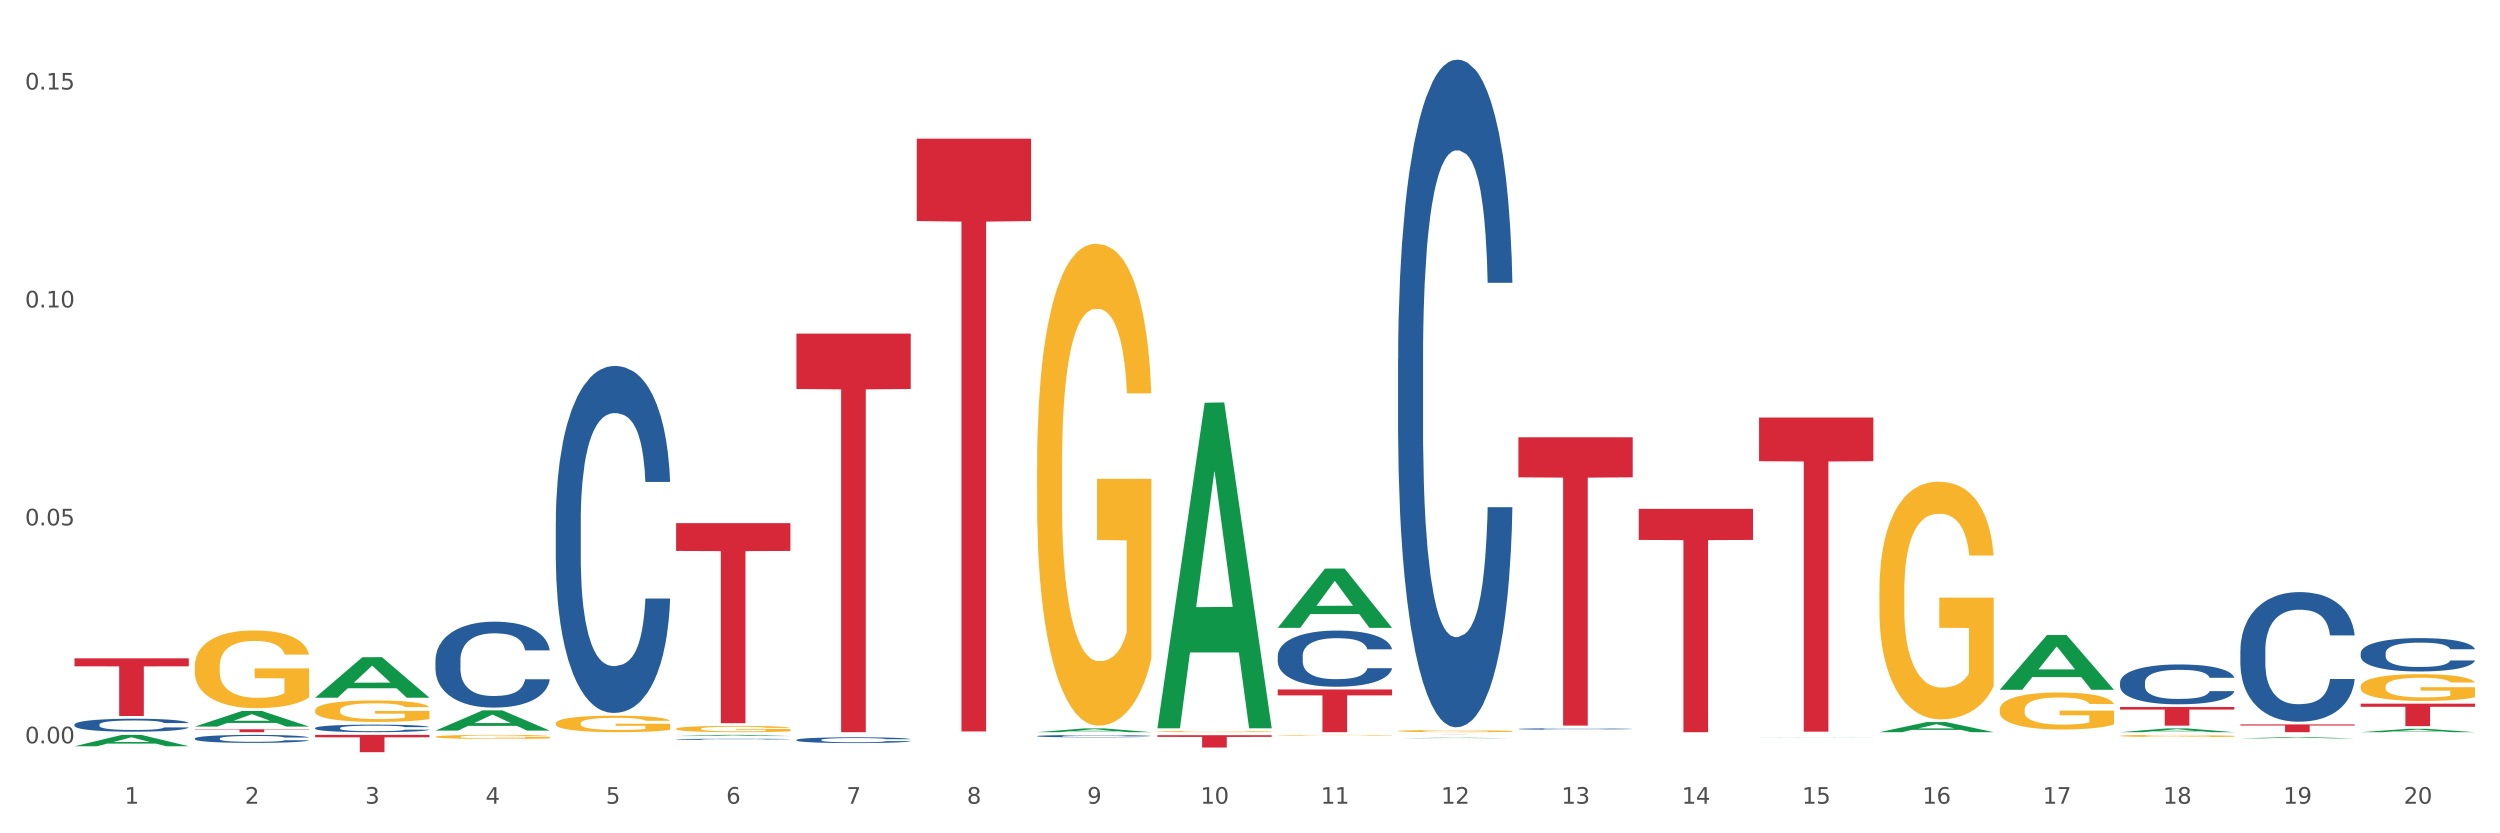
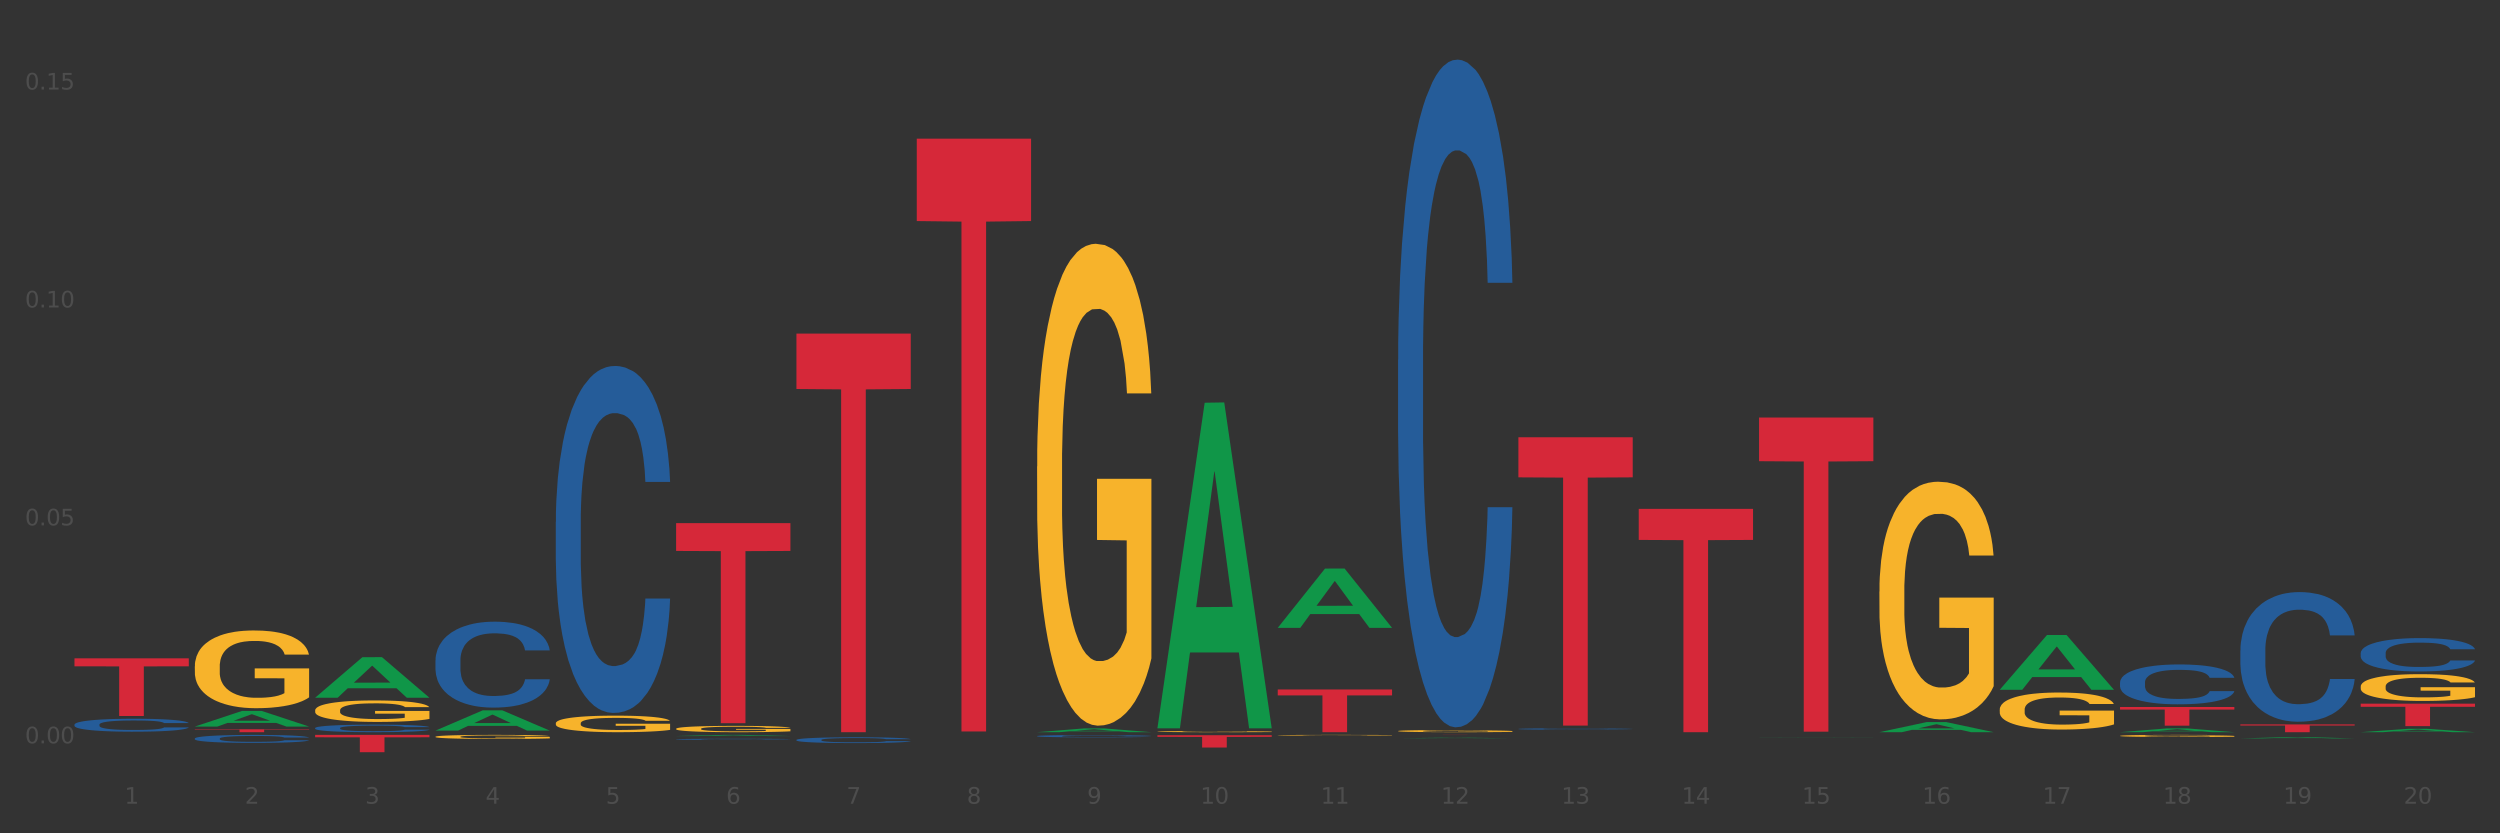
<svg xmlns="http://www.w3.org/2000/svg" xmlns:xlink="http://www.w3.org/1999/xlink" width="1080pt" height="360pt" viewBox="0 0 1080 360" version="1.1">
  <rect x="0" y="0" width="1080" height="360" fill="#333333" stroke="none" />
  <defs>
    <style type="text/css">*{stroke-linejoin: round; stroke-linecap: butt}</style>
  </defs>
  <g id="figure_1">
    <g id="patch_1">
-       <path d="M 0 360  L 1080 360  L 1080 0  L 0 0  z " style="fill: #ffffff; stroke: #ffffff; stroke-linejoin: miter" />
-     </g>
+       </g>
    <g id="axes_1">
      <g id="matplotlib.axis_1">
        <g id="xtick_1">
          <g id="text_1">
            <g style="fill: #4d4d4d" transform="translate(53.812 347.204) scale(0.096 -0.096)">
              <defs>
                <path id="DejaVuSans-31" d="M 794 531  L 1825 531  L 1825 4091  L 703 3866  L 703 4441  L 1819 4666  L 2450 4666  L 2450 531  L 3481 531  L 3481 0  L 794 0  L 794 531  z " transform="scale(0.016)" />
              </defs>
              <use xlink:href="#DejaVuSans-31" />
            </g>
          </g>
        </g>
        <g id="xtick_2">
          <g id="text_2">
            <g style="fill: #4d4d4d" transform="translate(105.793 347.204) scale(0.096 -0.096)">
              <defs>
                <path id="DejaVuSans-32" d="M 1228 531  L 3431 531  L 3431 0  L 469 0  L 469 531  Q 828 903 1448 1529  Q 2069 2156 2228 2338  Q 2531 2678 2651 2914  Q 2772 3150 2772 3378  Q 2772 3750 2511 3984  Q 2250 4219 1831 4219  Q 1534 4219 1204 4116  Q 875 4013 500 3803  L 500 4441  Q 881 4594 1212 4672  Q 1544 4750 1819 4750  Q 2544 4750 2975 4387  Q 3406 4025 3406 3419  Q 3406 3131 3298 2873  Q 3191 2616 2906 2266  Q 2828 2175 2409 1742  Q 1991 1309 1228 531  z " transform="scale(0.016)" />
              </defs>
              <use xlink:href="#DejaVuSans-32" />
            </g>
          </g>
        </g>
        <g id="xtick_3">
          <g id="text_3">
            <g style="fill: #4d4d4d" transform="translate(157.774 347.204) scale(0.096 -0.096)">
              <defs>
                <path id="DejaVuSans-33" d="M 2597 2516  Q 3050 2419 3304 2112  Q 3559 1806 3559 1356  Q 3559 666 3084 287  Q 2609 -91 1734 -91  Q 1441 -91 1130 -33  Q 819 25 488 141  L 488 750  Q 750 597 1062 519  Q 1375 441 1716 441  Q 2309 441 2620 675  Q 2931 909 2931 1356  Q 2931 1769 2642 2001  Q 2353 2234 1838 2234  L 1294 2234  L 1294 2753  L 1863 2753  Q 2328 2753 2575 2939  Q 2822 3125 2822 3475  Q 2822 3834 2567 4026  Q 2313 4219 1838 4219  Q 1578 4219 1281 4162  Q 984 4106 628 3988  L 628 4550  Q 988 4650 1302 4700  Q 1616 4750 1894 4750  Q 2613 4750 3031 4423  Q 3450 4097 3450 3541  Q 3450 3153 3228 2886  Q 3006 2619 2597 2516  z " transform="scale(0.016)" />
              </defs>
              <use xlink:href="#DejaVuSans-33" />
            </g>
          </g>
        </g>
        <g id="xtick_4">
          <g id="text_4">
            <g style="fill: #4d4d4d" transform="translate(209.756 347.204) scale(0.096 -0.096)">
              <defs>
                <path id="DejaVuSans-34" d="M 2419 4116  L 825 1625  L 2419 1625  L 2419 4116  z M 2253 4666  L 3047 4666  L 3047 1625  L 3713 1625  L 3713 1100  L 3047 1100  L 3047 0  L 2419 0  L 2419 1100  L 313 1100  L 313 1709  L 2253 4666  z " transform="scale(0.016)" />
              </defs>
              <use xlink:href="#DejaVuSans-34" />
            </g>
          </g>
        </g>
        <g id="xtick_5">
          <g id="text_5">
            <g style="fill: #4d4d4d" transform="translate(261.737 347.204) scale(0.096 -0.096)">
              <defs>
                <path id="DejaVuSans-35" d="M 691 4666  L 3169 4666  L 3169 4134  L 1269 4134  L 1269 2991  Q 1406 3038 1543 3061  Q 1681 3084 1819 3084  Q 2600 3084 3056 2656  Q 3513 2228 3513 1497  Q 3513 744 3044 326  Q 2575 -91 1722 -91  Q 1428 -91 1123 -41  Q 819 9 494 109  L 494 744  Q 775 591 1075 516  Q 1375 441 1709 441  Q 2250 441 2565 725  Q 2881 1009 2881 1497  Q 2881 1984 2565 2268  Q 2250 2553 1709 2553  Q 1456 2553 1204 2497  Q 953 2441 691 2322  L 691 4666  z " transform="scale(0.016)" />
              </defs>
              <use xlink:href="#DejaVuSans-35" />
            </g>
          </g>
        </g>
        <g id="xtick_6">
          <g id="text_6">
            <g style="fill: #4d4d4d" transform="translate(313.718 347.204) scale(0.096 -0.096)">
              <defs>
                <path id="DejaVuSans-36" d="M 2113 2584  Q 1688 2584 1439 2293  Q 1191 2003 1191 1497  Q 1191 994 1439 701  Q 1688 409 2113 409  Q 2538 409 2786 701  Q 3034 994 3034 1497  Q 3034 2003 2786 2293  Q 2538 2584 2113 2584  z M 3366 4563  L 3366 3988  Q 3128 4100 2886 4159  Q 2644 4219 2406 4219  Q 1781 4219 1451 3797  Q 1122 3375 1075 2522  Q 1259 2794 1537 2939  Q 1816 3084 2150 3084  Q 2853 3084 3261 2657  Q 3669 2231 3669 1497  Q 3669 778 3244 343  Q 2819 -91 2113 -91  Q 1303 -91 875 529  Q 447 1150 447 2328  Q 447 3434 972 4092  Q 1497 4750 2381 4750  Q 2619 4750 2861 4703  Q 3103 4656 3366 4563  z " transform="scale(0.016)" />
              </defs>
              <use xlink:href="#DejaVuSans-36" />
            </g>
          </g>
        </g>
        <g id="xtick_7">
          <g id="text_7">
            <g style="fill: #4d4d4d" transform="translate(365.699 347.204) scale(0.096 -0.096)">
              <defs>
                <path id="DejaVuSans-37" d="M 525 4666  L 3525 4666  L 3525 4397  L 1831 0  L 1172 0  L 2766 4134  L 525 4134  L 525 4666  z " transform="scale(0.016)" />
              </defs>
              <use xlink:href="#DejaVuSans-37" />
            </g>
          </g>
        </g>
        <g id="xtick_8">
          <g id="text_8">
            <g style="fill: #4d4d4d" transform="translate(417.68 347.204) scale(0.096 -0.096)">
              <defs>
                <path id="DejaVuSans-38" d="M 2034 2216  Q 1584 2216 1326 1975  Q 1069 1734 1069 1313  Q 1069 891 1326 650  Q 1584 409 2034 409  Q 2484 409 2743 651  Q 3003 894 3003 1313  Q 3003 1734 2745 1975  Q 2488 2216 2034 2216  z M 1403 2484  Q 997 2584 770 2862  Q 544 3141 544 3541  Q 544 4100 942 4425  Q 1341 4750 2034 4750  Q 2731 4750 3128 4425  Q 3525 4100 3525 3541  Q 3525 3141 3298 2862  Q 3072 2584 2669 2484  Q 3125 2378 3379 2068  Q 3634 1759 3634 1313  Q 3634 634 3220 271  Q 2806 -91 2034 -91  Q 1263 -91 848 271  Q 434 634 434 1313  Q 434 1759 690 2068  Q 947 2378 1403 2484  z M 1172 3481  Q 1172 3119 1398 2916  Q 1625 2713 2034 2713  Q 2441 2713 2670 2916  Q 2900 3119 2900 3481  Q 2900 3844 2670 4047  Q 2441 4250 2034 4250  Q 1625 4250 1398 4047  Q 1172 3844 1172 3481  z " transform="scale(0.016)" />
              </defs>
              <use xlink:href="#DejaVuSans-38" />
            </g>
          </g>
        </g>
        <g id="xtick_9">
          <g id="text_9">
            <g style="fill: #4d4d4d" transform="translate(469.662 347.204) scale(0.096 -0.096)">
              <defs>
                <path id="DejaVuSans-39" d="M 703 97  L 703 672  Q 941 559 1184 500  Q 1428 441 1663 441  Q 2288 441 2617 861  Q 2947 1281 2994 2138  Q 2813 1869 2534 1725  Q 2256 1581 1919 1581  Q 1219 1581 811 2004  Q 403 2428 403 3163  Q 403 3881 828 4315  Q 1253 4750 1959 4750  Q 2769 4750 3195 4129  Q 3622 3509 3622 2328  Q 3622 1225 3098 567  Q 2575 -91 1691 -91  Q 1453 -91 1209 -44  Q 966 3 703 97  z M 1959 2075  Q 2384 2075 2632 2365  Q 2881 2656 2881 3163  Q 2881 3666 2632 3958  Q 2384 4250 1959 4250  Q 1534 4250 1286 3958  Q 1038 3666 1038 3163  Q 1038 2656 1286 2365  Q 1534 2075 1959 2075  z " transform="scale(0.016)" />
              </defs>
              <use xlink:href="#DejaVuSans-39" />
            </g>
          </g>
        </g>
        <g id="xtick_10">
          <g id="text_10">
            <g style="fill: #4d4d4d" transform="translate(518.589 347.204) scale(0.096 -0.096)">
              <defs>
                <path id="DejaVuSans-30" d="M 2034 4250  Q 1547 4250 1301 3770  Q 1056 3291 1056 2328  Q 1056 1369 1301 889  Q 1547 409 2034 409  Q 2525 409 2770 889  Q 3016 1369 3016 2328  Q 3016 3291 2770 3770  Q 2525 4250 2034 4250  z M 2034 4750  Q 2819 4750 3233 4129  Q 3647 3509 3647 2328  Q 3647 1150 3233 529  Q 2819 -91 2034 -91  Q 1250 -91 836 529  Q 422 1150 422 2328  Q 422 3509 836 4129  Q 1250 4750 2034 4750  z " transform="scale(0.016)" />
              </defs>
              <use xlink:href="#DejaVuSans-31" />
              <use xlink:href="#DejaVuSans-30" transform="translate(63.623 0)" />
            </g>
          </g>
        </g>
        <g id="xtick_11">
          <g id="text_11">
            <g style="fill: #4d4d4d" transform="translate(570.57 347.204) scale(0.096 -0.096)">
              <use xlink:href="#DejaVuSans-31" />
              <use xlink:href="#DejaVuSans-31" transform="translate(63.623 0)" />
            </g>
          </g>
        </g>
        <g id="xtick_12">
          <g id="text_12">
            <g style="fill: #4d4d4d" transform="translate(622.551 347.204) scale(0.096 -0.096)">
              <use xlink:href="#DejaVuSans-31" />
              <use xlink:href="#DejaVuSans-32" transform="translate(63.623 0)" />
            </g>
          </g>
        </g>
        <g id="xtick_13">
          <g id="text_13">
            <g style="fill: #4d4d4d" transform="translate(674.533 347.204) scale(0.096 -0.096)">
              <use xlink:href="#DejaVuSans-31" />
              <use xlink:href="#DejaVuSans-33" transform="translate(63.623 0)" />
            </g>
          </g>
        </g>
        <g id="xtick_14">
          <g id="text_14">
            <g style="fill: #4d4d4d" transform="translate(726.514 347.204) scale(0.096 -0.096)">
              <use xlink:href="#DejaVuSans-31" />
              <use xlink:href="#DejaVuSans-34" transform="translate(63.623 0)" />
            </g>
          </g>
        </g>
        <g id="xtick_15">
          <g id="text_15">
            <g style="fill: #4d4d4d" transform="translate(778.495 347.204) scale(0.096 -0.096)">
              <use xlink:href="#DejaVuSans-31" />
              <use xlink:href="#DejaVuSans-35" transform="translate(63.623 0)" />
            </g>
          </g>
        </g>
        <g id="xtick_16">
          <g id="text_16">
            <g style="fill: #4d4d4d" transform="translate(830.476 347.204) scale(0.096 -0.096)">
              <use xlink:href="#DejaVuSans-31" />
              <use xlink:href="#DejaVuSans-36" transform="translate(63.623 0)" />
            </g>
          </g>
        </g>
        <g id="xtick_17">
          <g id="text_17">
            <g style="fill: #4d4d4d" transform="translate(882.457 347.204) scale(0.096 -0.096)">
              <use xlink:href="#DejaVuSans-31" />
              <use xlink:href="#DejaVuSans-37" transform="translate(63.623 0)" />
            </g>
          </g>
        </g>
        <g id="xtick_18">
          <g id="text_18">
            <g style="fill: #4d4d4d" transform="translate(934.439 347.204) scale(0.096 -0.096)">
              <use xlink:href="#DejaVuSans-31" />
              <use xlink:href="#DejaVuSans-38" transform="translate(63.623 0)" />
            </g>
          </g>
        </g>
        <g id="xtick_19">
          <g id="text_19">
            <g style="fill: #4d4d4d" transform="translate(986.42 347.204) scale(0.096 -0.096)">
              <use xlink:href="#DejaVuSans-31" />
              <use xlink:href="#DejaVuSans-39" transform="translate(63.623 0)" />
            </g>
          </g>
        </g>
        <g id="xtick_20">
          <g id="text_20">
            <g style="fill: #4d4d4d" transform="translate(1038.401 347.204) scale(0.096 -0.096)">
              <use xlink:href="#DejaVuSans-32" />
              <use xlink:href="#DejaVuSans-30" transform="translate(63.623 0)" />
            </g>
          </g>
        </g>
        <g id="xtick_21" />
        <g id="xtick_22" />
        <g id="xtick_23" />
        <g id="xtick_24" />
        <g id="xtick_25" />
        <g id="xtick_26" />
        <g id="xtick_27" />
        <g id="xtick_28" />
        <g id="xtick_29" />
        <g id="xtick_30" />
        <g id="xtick_31" />
        <g id="xtick_32" />
        <g id="xtick_33" />
        <g id="xtick_34" />
        <g id="xtick_35" />
        <g id="xtick_36" />
        <g id="xtick_37" />
        <g id="xtick_38" />
        <g id="xtick_39" />
      </g>
      <g id="matplotlib.axis_2">
        <g id="ytick_1">
          <g id="text_21">
            <g style="fill: #4d4d4d" transform="translate(10.8 321.12) scale(0.096 -0.096)">
              <defs>
                <path id="DejaVuSans-2e" d="M 684 794  L 1344 794  L 1344 0  L 684 0  L 684 794  z " transform="scale(0.016)" />
              </defs>
              <use xlink:href="#DejaVuSans-30" />
              <use xlink:href="#DejaVuSans-2e" transform="translate(63.623 0)" />
              <use xlink:href="#DejaVuSans-30" transform="translate(95.41 0)" />
              <use xlink:href="#DejaVuSans-30" transform="translate(159.033 0)" />
            </g>
          </g>
        </g>
        <g id="ytick_2">
          <g id="text_22">
            <g style="fill: #4d4d4d" transform="translate(10.8 226.973) scale(0.096 -0.096)">
              <use xlink:href="#DejaVuSans-30" />
              <use xlink:href="#DejaVuSans-2e" transform="translate(63.623 0)" />
              <use xlink:href="#DejaVuSans-30" transform="translate(95.41 0)" />
              <use xlink:href="#DejaVuSans-35" transform="translate(159.033 0)" />
            </g>
          </g>
        </g>
        <g id="ytick_3">
          <g id="text_23">
            <g style="fill: #4d4d4d" transform="translate(10.8 132.826) scale(0.096 -0.096)">
              <use xlink:href="#DejaVuSans-30" />
              <use xlink:href="#DejaVuSans-2e" transform="translate(63.623 0)" />
              <use xlink:href="#DejaVuSans-31" transform="translate(95.41 0)" />
              <use xlink:href="#DejaVuSans-30" transform="translate(159.033 0)" />
            </g>
          </g>
        </g>
        <g id="ytick_4">
          <g id="text_24">
            <g style="fill: #4d4d4d" transform="translate(10.8 38.679) scale(0.096 -0.096)">
              <use xlink:href="#DejaVuSans-30" />
              <use xlink:href="#DejaVuSans-2e" transform="translate(63.623 0)" />
              <use xlink:href="#DejaVuSans-31" transform="translate(95.41 0)" />
              <use xlink:href="#DejaVuSans-35" transform="translate(159.033 0)" />
            </g>
          </g>
        </g>
        <g id="ytick_5" />
        <g id="ytick_6" />
        <g id="ytick_7" />
      </g>
      <g id="PolyCollection_1">
-         <path d="M 32.175 322.376  L 32.226 322.371  L 52.59 317.478  L 61.041 317.473  L 81.557 322.385  L 71.783 322.385  L 67.353 321.241  L 46.328 321.241  L 46.175 321.26  L 41.899 322.385  L 32.175 322.385  L 32.175 322.376  L 48.975 320.559  L 64.706 320.554  L 56.917 318.52  L 56.815 318.511  L 56.713 318.525  L 48.924 320.554  L 48.975 320.559  L 32.175 322.376  z " clip-path="url(#paec256a85c)" style="fill: #109648" />
        <path d="M 292.081 225.996  L 341.463 225.996  L 341.463 238.005  L 322.038 238.086  L 322.038 312.411  L 311.389 312.411  L 311.389 238.086  L 292.081 238.005  L 292.081 226.077  L 292.081 225.996  z " clip-path="url(#paec256a85c)" style="fill: #d62839" />
        <path d="M 344.062 144.122  L 393.444 144.122  L 393.444 168.05  L 374.019 168.212  L 374.019 316.306  L 363.37 316.306  L 363.37 168.212  L 344.062 168.05  L 344.062 144.284  L 344.062 144.122  z " clip-path="url(#paec256a85c)" style="fill: #d62839" />
        <path d="M 396.043 59.908  L 445.426 59.908  L 445.426 95.496  L 426 95.737  L 426 315.998  L 415.352 315.998  L 415.352 95.737  L 396.043 95.496  L 396.043 60.149  L 396.043 59.908  z " clip-path="url(#paec256a85c)" style="fill: #d62839" />
        <path d="M 500.006 317.595  L 549.388 317.595  L 549.388 318.339  L 529.963 318.344  L 529.963 322.946  L 519.314 322.946  L 519.314 318.344  L 500.006 318.339  L 500.006 317.6  L 500.006 317.595  z " clip-path="url(#paec256a85c)" style="fill: #d62839" />
        <path d="M 551.987 297.843  L 601.369 297.843  L 601.369 300.409  L 581.944 300.426  L 581.944 316.306  L 571.295 316.306  L 571.295 300.426  L 551.987 300.409  L 551.987 297.861  L 551.987 297.843  z " clip-path="url(#paec256a85c)" style="fill: #d62839" />
        <path d="M 1019.818 303.978  L 1069.2 303.978  L 1069.2 305.327  L 1049.775 305.337  L 1049.775 313.688  L 1039.126 313.688  L 1039.126 305.337  L 1019.818 305.327  L 1019.818 303.987  L 1019.818 303.978  z " clip-path="url(#paec256a85c)" style="fill: #d62839" />
        <path d="M 967.837 312.95  L 1017.219 312.95  L 1017.219 313.416  L 997.794 313.42  L 997.794 316.306  L 987.145 316.306  L 987.145 313.42  L 967.837 313.416  L 967.837 312.953  L 967.837 312.95  z " clip-path="url(#paec256a85c)" style="fill: #d62839" />
        <path d="M 84.156 315.053  L 133.538 315.053  L 133.538 315.227  L 114.113 315.228  L 114.113 316.306  L 103.464 316.306  L 103.464 315.228  L 84.156 315.227  L 84.156 315.054  L 84.156 315.053  z " clip-path="url(#paec256a85c)" style="fill: #d62839" />
        <path d="M 136.137 317.473  L 185.52 317.473  L 185.52 318.512  L 166.094 318.519  L 166.094 324.95  L 155.446 324.95  L 155.446 318.519  L 136.137 318.512  L 136.137 317.48  L 136.137 317.473  z " clip-path="url(#paec256a85c)" style="fill: #d62839" />
        <path d="M 32.175 284.389  L 81.557 284.389  L 81.557 287.854  L 62.132 287.878  L 62.132 309.324  L 51.483 309.324  L 51.483 287.878  L 32.175 287.854  L 32.175 284.413  L 32.175 284.389  z " clip-path="url(#paec256a85c)" style="fill: #d62839" />
        <path d="M 759.912 180.378  L 809.294 180.378  L 809.294 199.238  L 789.869 199.365  L 789.869 316.094  L 779.22 316.094  L 779.22 199.365  L 759.912 199.238  L 759.912 180.505  L 759.912 180.378  z " clip-path="url(#paec256a85c)" style="fill: #d62839" />
        <path d="M 707.931 219.842  L 757.313 219.842  L 757.313 233.247  L 737.888 233.338  L 737.888 316.302  L 727.239 316.302  L 727.239 233.338  L 707.931 233.247  L 707.931 219.933  L 707.931 219.842  z " clip-path="url(#paec256a85c)" style="fill: #d62839" />
        <path d="M 551.987 271.189  L 552.038 271.165  L 572.402 245.625  L 580.853 245.601  L 601.369 271.237  L 591.595 271.237  L 587.165 265.267  L 566.14 265.267  L 565.987 265.363  L 561.711 271.237  L 551.987 271.237  L 551.987 271.189  L 568.787 261.705  L 584.518 261.68  L 576.729 251.065  L 576.627 251.017  L 576.525 251.089  L 568.736 261.68  L 568.787 261.705  L 551.987 271.189  z " clip-path="url(#paec256a85c)" style="fill: #109648" />
        <path d="M 759.912 318.485  L 759.963 318.485  L 780.327 318.412  L 788.777 318.412  L 809.294 318.485  L 799.519 318.485  L 795.09 318.468  L 774.065 318.468  L 773.912 318.469  L 769.636 318.485  L 759.912 318.485  L 759.912 318.485  L 776.712 318.458  L 792.443 318.458  L 784.654 318.428  L 784.552 318.428  L 784.45 318.428  L 776.661 318.458  L 776.712 318.458  L 759.912 318.485  z " clip-path="url(#paec256a85c)" style="fill: #109648" />
        <path d="M 603.968 318.915  L 604.019 318.915  L 624.383 318.69  L 632.834 318.689  L 653.35 318.916  L 643.576 318.916  L 639.147 318.863  L 618.121 318.863  L 617.968 318.864  L 613.692 318.916  L 603.968 318.916  L 603.968 318.915  L 620.768 318.831  L 636.499 318.831  L 628.71 318.738  L 628.608 318.737  L 628.507 318.738  L 620.717 318.831  L 620.768 318.831  L 603.968 318.915  z " clip-path="url(#paec256a85c)" style="fill: #109648" />
        <path d="M 136.137 314.506  L 136.196 314.503  L 136.196 314.42  L 136.371 314.306  L 137.013 314.097  L 137.83 313.939  L 139.231 313.754  L 139.99 313.676  L 140.982 313.59  L 143.025 313.449  L 145.36 313.33  L 146.994 313.264  L 148.22 313.223  L 150.964 313.148  L 152.54 313.115  L 154.174 313.088  L 155.575 313.07  L 157.91 313.049  L 159.778 313.04  L 161.938 313.037  L 163.747 313.04  L 166.14 313.052  L 169.643 313.088  L 170.985 313.109  L 172.795 313.145  L 174.662 313.193  L 176.18 313.24  L 177.931 313.309  L 179.741 313.399  L 181.492 313.512  L 182.718 313.617  L 183.71 313.727  L 184.586 313.861  L 185.228 314.008  L 185.52 314.13  L 174.838 314.13  L 174.546 314.02  L 173.962 313.9  L 173.378 313.82  L 172.736 313.754  L 171.744 313.679  L 170.868 313.632  L 169.409 313.575  L 168.067 313.539  L 166.957 313.518  L 165.615 313.5  L 162.755 313.482  L 160.712 313.482  L 159.428 313.488  L 157.852 313.503  L 156.509 313.524  L 154.933 313.56  L 153.707 313.599  L 152.481 313.649  L 151.781 313.685  L 150.73 313.751  L 150.03 313.805  L 149.096 313.897  L 148.57 313.963  L 147.637 314.133  L 147.228 314.258  L 147.053 314.345  L 146.936 314.441  L 146.936 314.906  L 147.286 315.115  L 147.578 315.205  L 148.045 315.306  L 148.921 315.438  L 150.205 315.566  L 151.547 315.658  L 152.656 315.715  L 153.707 315.757  L 154.758 315.79  L 156.042 315.82  L 157.093 315.838  L 158.669 315.856  L 160.537 315.864  L 161.996 315.864  L 164.973 315.85  L 166.315 315.835  L 167.6 315.814  L 169 315.781  L 170.11 315.745  L 170.752 315.718  L 171.802 315.661  L 172.619 315.602  L 173.32 315.533  L 173.787 315.473  L 174.312 315.384  L 174.721 315.282  L 174.838 315.229  L 185.52 315.229  L 185.286 315.336  L 184.877 315.441  L 184.06 315.581  L 183.418 315.661  L 182.426 315.76  L 181.375 315.844  L 179.916 315.936  L 178.573 316.005  L 177.172 316.064  L 175.655 316.118  L 172.911 316.193  L 171.919 316.214  L 169.818 316.25  L 168.183 316.27  L 165.79 316.291  L 163.338 316.303  L 160.77 316.306  L 158.494 316.3  L 155.984 316.282  L 154.408 316.264  L 152.656 316.238  L 150.613 316.196  L 148.687 316.145  L 146.878 316.085  L 145.185 316.017  L 143.609 315.939  L 141.566 315.811  L 140.048 315.685  L 138.939 315.569  L 138.18 315.47  L 137.422 315.345  L 137.013 315.258  L 136.371 315.049  L 136.137 314.855  L 136.137 314.506  z " clip-path="url(#paec256a85c)" style="fill: #255c99" />
        <path d="M 603.968 317.473  L 653.35 317.473  L 653.35 317.48  L 633.925 317.48  L 633.925 317.523  L 623.276 317.523  L 623.276 317.48  L 603.968 317.48  L 603.968 317.473  L 603.968 317.473  z " clip-path="url(#paec256a85c)" style="fill: #d62839" />
        <path d="M 655.949 188.902  L 705.332 188.902  L 705.332 206.212  L 685.906 206.329  L 685.906 313.463  L 675.258 313.463  L 675.258 206.329  L 655.949 206.212  L 655.949 189.019  L 655.949 188.902  z " clip-path="url(#paec256a85c)" style="fill: #d62839" />
        <path d="M 32.175 313.009  L 32.233 313.004  L 32.233 312.86  L 32.408 312.666  L 33.051 312.308  L 33.868 312.036  L 35.269 311.719  L 36.028 311.586  L 37.02 311.438  L 39.063 311.197  L 41.398 310.993  L 43.032 310.88  L 44.258 310.808  L 47.001 310.68  L 48.577 310.624  L 50.212 310.578  L 51.613 310.547  L 53.948 310.511  L 55.815 310.496  L 57.975 310.491  L 59.785 310.496  L 62.178 310.517  L 65.68 310.578  L 67.023 310.614  L 68.832 310.675  L 70.7 310.757  L 72.218 310.839  L 73.969 310.957  L 75.778 311.11  L 77.53 311.305  L 78.755 311.484  L 79.748 311.673  L 80.623 311.903  L 81.265 312.154  L 81.557 312.364  L 70.875 312.364  L 70.583 312.175  L 70 311.97  L 69.416 311.832  L 68.774 311.719  L 67.782 311.591  L 66.906 311.509  L 65.447 311.412  L 64.104 311.351  L 62.995 311.315  L 61.653 311.284  L 58.792 311.254  L 56.749 311.254  L 55.465 311.264  L 53.889 311.289  L 52.547 311.325  L 50.971 311.387  L 49.745 311.453  L 48.519 311.54  L 47.819 311.601  L 46.768 311.714  L 46.067 311.806  L 45.133 311.965  L 44.608 312.077  L 43.674 312.369  L 43.266 312.584  L 43.09 312.732  L 42.974 312.896  L 42.974 313.695  L 43.324 314.053  L 43.616 314.206  L 44.083 314.38  L 44.958 314.605  L 46.242 314.825  L 47.585 314.984  L 48.694 315.081  L 49.745 315.153  L 50.795 315.209  L 52.08 315.26  L 53.13 315.291  L 54.706 315.322  L 56.574 315.337  L 58.033 315.337  L 61.01 315.312  L 62.353 315.286  L 63.637 315.25  L 65.038 315.194  L 66.147 315.132  L 66.789 315.086  L 67.84 314.989  L 68.657 314.887  L 69.358 314.769  L 69.825 314.667  L 70.35 314.513  L 70.758 314.339  L 70.875 314.247  L 81.557 314.247  L 81.324 314.431  L 80.915 314.611  L 80.098 314.851  L 79.456 314.989  L 78.463 315.158  L 77.413 315.301  L 75.953 315.46  L 74.611 315.578  L 73.21 315.68  L 71.692 315.772  L 68.949 315.9  L 67.957 315.936  L 65.855 315.997  L 64.221 316.033  L 61.828 316.069  L 59.376 316.089  L 56.808 316.095  L 54.531 316.084  L 52.021 316.054  L 50.445 316.023  L 48.694 315.977  L 46.651 315.905  L 44.725 315.818  L 42.915 315.716  L 41.223 315.598  L 39.647 315.465  L 37.604 315.245  L 36.086 315.03  L 34.977 314.831  L 34.218 314.662  L 33.459 314.447  L 33.051 314.298  L 32.408 313.94  L 32.175 313.608  L 32.175 313.009  z " clip-path="url(#paec256a85c)" style="fill: #255c99" />
        <path d="M 84.156 319.026  L 84.215 319.023  L 84.215 318.935  L 84.39 318.815  L 85.032 318.594  L 85.849 318.427  L 87.25 318.231  L 88.009 318.149  L 89.001 318.057  L 91.044 317.909  L 93.379 317.783  L 95.013 317.713  L 96.239 317.669  L 98.983 317.59  L 100.559 317.555  L 102.193 317.527  L 103.594 317.508  L 105.929 317.486  L 107.797 317.476  L 109.956 317.473  L 111.766 317.476  L 114.159 317.489  L 117.661 317.527  L 119.004 317.549  L 120.813 317.587  L 122.681 317.637  L 124.199 317.688  L 125.95 317.76  L 127.76 317.855  L 129.511 317.975  L 130.737 318.086  L 131.729 318.202  L 132.604 318.344  L 133.246 318.499  L 133.538 318.629  L 122.856 318.629  L 122.565 318.512  L 121.981 318.385  L 121.397 318.3  L 120.755 318.231  L 119.763 318.152  L 118.887 318.101  L 117.428 318.041  L 116.085 318.003  L 114.976 317.981  L 113.634 317.962  L 110.774 317.944  L 108.731 317.944  L 107.446 317.95  L 105.87 317.966  L 104.528 317.988  L 102.952 318.026  L 101.726 318.067  L 100.5 318.12  L 99.8 318.158  L 98.749 318.228  L 98.049 318.284  L 97.115 318.382  L 96.589 318.452  L 95.655 318.632  L 95.247 318.764  L 95.072 318.856  L 94.955 318.957  L 94.955 319.449  L 95.305 319.67  L 95.597 319.765  L 96.064 319.872  L 96.94 320.011  L 98.224 320.147  L 99.566 320.245  L 100.675 320.305  L 101.726 320.349  L 102.777 320.384  L 104.061 320.415  L 105.112 320.434  L 106.688 320.453  L 108.555 320.463  L 110.015 320.463  L 112.992 320.447  L 114.334 320.431  L 115.618 320.409  L 117.019 320.374  L 118.128 320.336  L 118.77 320.308  L 119.821 320.248  L 120.638 320.185  L 121.339 320.112  L 121.806 320.049  L 122.331 319.954  L 122.74 319.847  L 122.856 319.79  L 133.538 319.79  L 133.305 319.904  L 132.896 320.014  L 132.079 320.163  L 131.437 320.248  L 130.445 320.352  L 129.394 320.441  L 127.935 320.538  L 126.592 320.611  L 125.191 320.674  L 123.674 320.731  L 120.93 320.81  L 119.938 320.832  L 117.836 320.87  L 116.202 320.892  L 113.809 320.914  L 111.357 320.927  L 108.789 320.93  L 106.512 320.924  L 104.002 320.905  L 102.426 320.886  L 100.675 320.857  L 98.632 320.813  L 96.706 320.759  L 94.897 320.696  L 93.204 320.624  L 91.628 320.542  L 89.585 320.406  L 88.067 320.273  L 86.958 320.15  L 86.199 320.046  L 85.44 319.913  L 85.032 319.822  L 84.39 319.601  L 84.156 319.396  L 84.156 319.026  z " clip-path="url(#paec256a85c)" style="fill: #255c99" />
        <path d="M 1019.818 282.137  L 1019.876 282.124  L 1019.876 281.755  L 1020.051 281.255  L 1020.693 280.333  L 1021.511 279.636  L 1022.912 278.82  L 1023.67 278.477  L 1024.663 278.096  L 1026.706 277.477  L 1029.041 276.95  L 1030.675 276.661  L 1031.901 276.476  L 1034.644 276.147  L 1036.22 276.002  L 1037.855 275.884  L 1039.256 275.805  L 1041.59 275.713  L 1043.458 275.673  L 1045.618 275.66  L 1047.427 275.673  L 1049.821 275.726  L 1053.323 275.884  L 1054.666 275.976  L 1056.475 276.134  L 1058.343 276.345  L 1059.861 276.555  L 1061.612 276.858  L 1063.421 277.253  L 1065.172 277.753  L 1066.398 278.214  L 1067.39 278.701  L 1068.266 279.293  L 1068.908 279.939  L 1069.2 280.478  L 1058.518 280.478  L 1058.226 279.991  L 1057.642 279.465  L 1057.059 279.109  L 1056.417 278.82  L 1055.424 278.49  L 1054.549 278.28  L 1053.09 278.03  L 1051.747 277.872  L 1050.638 277.78  L 1049.295 277.701  L 1046.435 277.622  L 1044.392 277.622  L 1043.108 277.648  L 1041.532 277.714  L 1040.189 277.806  L 1038.613 277.964  L 1037.388 278.135  L 1036.162 278.359  L 1035.461 278.517  L 1034.411 278.806  L 1033.71 279.043  L 1032.776 279.451  L 1032.251 279.741  L 1031.317 280.491  L 1030.908 281.044  L 1030.733 281.426  L 1030.617 281.847  L 1030.617 283.901  L 1030.967 284.823  L 1031.259 285.217  L 1031.726 285.665  L 1032.601 286.244  L 1033.885 286.81  L 1035.228 287.218  L 1036.337 287.469  L 1037.388 287.653  L 1038.438 287.798  L 1039.722 287.929  L 1040.773 288.008  L 1042.349 288.087  L 1044.217 288.127  L 1045.676 288.127  L 1048.653 288.061  L 1049.996 287.995  L 1051.28 287.903  L 1052.681 287.758  L 1053.79 287.6  L 1054.432 287.482  L 1055.483 287.232  L 1056.3 286.968  L 1057 286.666  L 1057.467 286.402  L 1057.993 286.007  L 1058.401 285.56  L 1058.518 285.323  L 1069.2 285.323  L 1068.967 285.797  L 1068.558 286.257  L 1067.741 286.876  L 1067.099 287.232  L 1066.106 287.666  L 1065.056 288.035  L 1063.596 288.443  L 1062.254 288.745  L 1060.853 289.009  L 1059.335 289.246  L 1056.592 289.575  L 1055.599 289.667  L 1053.498 289.825  L 1051.864 289.917  L 1049.47 290.009  L 1047.019 290.062  L 1044.451 290.075  L 1042.174 290.049  L 1039.664 289.97  L 1038.088 289.891  L 1036.337 289.772  L 1034.294 289.588  L 1032.368 289.364  L 1030.558 289.101  L 1028.865 288.798  L 1027.289 288.456  L 1025.246 287.89  L 1023.729 287.337  L 1022.62 286.823  L 1021.861 286.389  L 1021.102 285.836  L 1020.693 285.454  L 1020.051 284.533  L 1019.818 283.677  L 1019.818 282.137  z " clip-path="url(#paec256a85c)" style="fill: #255c99" />
        <path d="M 967.837 280.944  L 967.895 280.893  L 967.895 279.461  L 968.07 277.518  L 968.712 273.938  L 969.529 271.227  L 970.93 268.056  L 971.689 266.726  L 972.681 265.243  L 974.724 262.84  L 977.059 260.794  L 978.694 259.669  L 979.92 258.953  L 982.663 257.674  L 984.239 257.112  L 985.873 256.651  L 987.274 256.344  L 989.609 255.986  L 991.477 255.833  L 993.637 255.782  L 995.446 255.833  L 997.84 256.038  L 1001.342 256.651  L 1002.684 257.009  L 1004.494 257.623  L 1006.362 258.441  L 1007.879 259.26  L 1009.631 260.436  L 1011.44 261.97  L 1013.191 263.914  L 1014.417 265.704  L 1015.409 267.596  L 1016.285 269.897  L 1016.927 272.403  L 1017.219 274.5  L 1006.537 274.5  L 1006.245 272.608  L 1005.661 270.562  L 1005.078 269.181  L 1004.435 268.056  L 1003.443 266.778  L 1002.568 265.959  L 1001.108 264.988  L 999.766 264.374  L 998.657 264.016  L 997.314 263.709  L 994.454 263.402  L 992.411 263.402  L 991.127 263.504  L 989.551 263.76  L 988.208 264.118  L 986.632 264.732  L 985.406 265.397  L 984.181 266.266  L 983.48 266.88  L 982.429 268.005  L 981.729 268.926  L 980.795 270.511  L 980.27 271.636  L 979.336 274.551  L 978.927 276.699  L 978.752 278.182  L 978.635 279.819  L 978.635 287.797  L 978.986 291.377  L 979.277 292.912  L 979.744 294.65  L 980.62 296.901  L 981.904 299.1  L 983.247 300.685  L 984.356 301.657  L 985.406 302.373  L 986.457 302.936  L 987.741 303.447  L 988.792 303.754  L 990.368 304.061  L 992.236 304.214  L 993.695 304.214  L 996.672 303.958  L 998.015 303.703  L 999.299 303.345  L 1000.7 302.782  L 1001.809 302.168  L 1002.451 301.708  L 1003.502 300.736  L 1004.319 299.714  L 1005.019 298.537  L 1005.486 297.514  L 1006.012 295.98  L 1006.42 294.241  L 1006.537 293.321  L 1017.219 293.321  L 1016.985 295.162  L 1016.577 296.952  L 1015.76 299.356  L 1015.117 300.736  L 1014.125 302.424  L 1013.074 303.856  L 1011.615 305.442  L 1010.273 306.618  L 1008.872 307.641  L 1007.354 308.561  L 1004.611 309.84  L 1003.618 310.198  L 1001.517 310.812  L 999.883 311.17  L 997.489 311.528  L 995.038 311.732  L 992.469 311.783  L 990.193 311.681  L 987.683 311.374  L 986.107 311.067  L 984.356 310.607  L 982.313 309.891  L 980.386 309.022  L 978.577 307.999  L 976.884 306.822  L 975.308 305.493  L 973.265 303.294  L 971.748 301.146  L 970.638 299.151  L 969.88 297.463  L 969.121 295.315  L 968.712 293.832  L 968.07 290.252  L 967.837 286.928  L 967.837 280.944  z " clip-path="url(#paec256a85c)" style="fill: #255c99" />
        <path d="M 915.855 294.777  L 915.914 294.761  L 915.914 294.321  L 916.089 293.723  L 916.731 292.623  L 917.548 291.789  L 918.949 290.814  L 919.708 290.405  L 920.7 289.949  L 922.743 289.21  L 925.078 288.581  L 926.713 288.235  L 927.938 288.015  L 930.682 287.622  L 932.258 287.449  L 933.892 287.307  L 935.293 287.213  L 937.628 287.103  L 939.496 287.055  L 941.656 287.04  L 943.465 287.055  L 945.858 287.118  L 949.361 287.307  L 950.703 287.417  L 952.513 287.606  L 954.381 287.857  L 955.898 288.109  L 957.649 288.471  L 959.459 288.943  L 961.21 289.54  L 962.436 290.091  L 963.428 290.672  L 964.304 291.38  L 964.946 292.151  L 965.238 292.796  L 954.556 292.796  L 954.264 292.214  L 953.68 291.585  L 953.096 291.16  L 952.454 290.814  L 951.462 290.421  L 950.586 290.169  L 949.127 289.87  L 947.785 289.682  L 946.676 289.572  L 945.333 289.477  L 942.473 289.383  L 940.43 289.383  L 939.146 289.414  L 937.57 289.493  L 936.227 289.603  L 934.651 289.792  L 933.425 289.996  L 932.199 290.264  L 931.499 290.452  L 930.448 290.798  L 929.748 291.081  L 928.814 291.569  L 928.289 291.915  L 927.355 292.811  L 926.946 293.472  L 926.771 293.928  L 926.654 294.431  L 926.654 296.884  L 927.004 297.985  L 927.296 298.457  L 927.763 298.992  L 928.639 299.684  L 929.923 300.36  L 931.265 300.848  L 932.375 301.146  L 933.425 301.367  L 934.476 301.539  L 935.76 301.697  L 936.811 301.791  L 938.387 301.885  L 940.255 301.933  L 941.714 301.933  L 944.691 301.854  L 946.033 301.775  L 947.318 301.665  L 948.719 301.492  L 949.828 301.304  L 950.47 301.162  L 951.52 300.863  L 952.338 300.549  L 953.038 300.187  L 953.505 299.872  L 954.03 299.401  L 954.439 298.866  L 954.556 298.583  L 965.238 298.583  L 965.004 299.149  L 964.596 299.699  L 963.778 300.439  L 963.136 300.863  L 962.144 301.382  L 961.093 301.823  L 959.634 302.31  L 958.291 302.672  L 956.89 302.986  L 955.373 303.269  L 952.629 303.663  L 951.637 303.773  L 949.536 303.961  L 947.901 304.071  L 945.508 304.182  L 943.056 304.244  L 940.488 304.26  L 938.212 304.229  L 935.702 304.134  L 934.126 304.04  L 932.375 303.898  L 930.332 303.678  L 928.405 303.411  L 926.596 303.096  L 924.903 302.735  L 923.327 302.326  L 921.284 301.65  L 919.766 300.989  L 918.657 300.376  L 917.898 299.857  L 917.14 299.196  L 916.731 298.74  L 916.089 297.639  L 915.855 296.617  L 915.855 294.777  z " clip-path="url(#paec256a85c)" style="fill: #255c99" />
        <path d="M 655.949 314.901  L 656.008 314.9  L 656.008 314.885  L 656.183 314.864  L 656.825 314.825  L 657.642 314.796  L 659.043 314.762  L 659.802 314.747  L 660.794 314.731  L 662.837 314.705  L 665.172 314.683  L 666.807 314.671  L 668.032 314.664  L 670.776 314.65  L 672.352 314.644  L 673.986 314.639  L 675.387 314.635  L 677.722 314.632  L 679.59 314.63  L 681.75 314.629  L 683.559 314.63  L 685.952 314.632  L 689.455 314.639  L 690.797 314.643  L 692.607 314.649  L 694.475 314.658  L 695.992 314.667  L 697.743 314.68  L 699.553 314.696  L 701.304 314.717  L 702.53 314.736  L 703.522 314.757  L 704.398 314.782  L 705.04 314.809  L 705.332 314.831  L 694.65 314.831  L 694.358 314.811  L 693.774 314.789  L 693.19 314.774  L 692.548 314.762  L 691.556 314.748  L 690.68 314.739  L 689.221 314.729  L 687.879 314.722  L 686.769 314.718  L 685.427 314.715  L 682.567 314.712  L 680.524 314.712  L 679.24 314.713  L 677.664 314.715  L 676.321 314.719  L 674.745 314.726  L 673.519 314.733  L 672.293 314.742  L 671.593 314.749  L 670.542 314.761  L 669.842 314.771  L 668.908 314.788  L 668.383 314.8  L 667.449 314.832  L 667.04 314.855  L 666.865 314.871  L 666.748 314.889  L 666.748 314.975  L 667.098 315.013  L 667.39 315.03  L 667.857 315.049  L 668.733 315.073  L 670.017 315.097  L 671.359 315.114  L 672.469 315.124  L 673.519 315.132  L 674.57 315.138  L 675.854 315.143  L 676.905 315.147  L 678.481 315.15  L 680.349 315.152  L 681.808 315.152  L 684.785 315.149  L 686.127 315.146  L 687.412 315.142  L 688.812 315.136  L 689.922 315.13  L 690.564 315.125  L 691.614 315.114  L 692.432 315.103  L 693.132 315.091  L 693.599 315.079  L 694.124 315.063  L 694.533 315.044  L 694.65 315.034  L 705.332 315.034  L 705.098 315.054  L 704.689 315.073  L 703.872 315.099  L 703.23 315.114  L 702.238 315.132  L 701.187 315.148  L 699.728 315.165  L 698.385 315.178  L 696.984 315.189  L 695.467 315.199  L 692.723 315.212  L 691.731 315.216  L 689.63 315.223  L 687.995 315.227  L 685.602 315.231  L 683.15 315.233  L 680.582 315.233  L 678.306 315.232  L 675.796 315.229  L 674.22 315.226  L 672.469 315.221  L 670.426 315.213  L 668.499 315.204  L 666.69 315.193  L 664.997 315.18  L 663.421 315.166  L 661.378 315.142  L 659.86 315.119  L 658.751 315.097  L 657.992 315.079  L 657.234 315.056  L 656.825 315.04  L 656.183 315.001  L 655.949 314.965  L 655.949 314.901  z " clip-path="url(#paec256a85c)" style="fill: #255c99" />
        <path d="M 603.968 155.363  L 604.027 155.099  L 604.027 147.723  L 604.202 137.713  L 604.844 119.274  L 605.661 105.313  L 607.062 88.98  L 607.821 82.132  L 608.813 74.492  L 610.856 62.112  L 613.191 51.575  L 614.825 45.779  L 616.051 42.092  L 618.795 35.506  L 620.371 32.608  L 622.005 30.238  L 623.406 28.657  L 625.741 26.813  L 627.609 26.023  L 629.768 25.759  L 631.578 26.023  L 633.971 27.077  L 637.473 30.238  L 638.816 32.082  L 640.625 35.243  L 642.493 39.457  L 644.011 43.672  L 645.762 49.731  L 647.572 57.633  L 649.323 67.643  L 650.549 76.863  L 651.541 86.61  L 652.416 98.464  L 653.059 111.371  L 653.35 122.171  L 642.668 122.171  L 642.377 112.425  L 641.793 101.888  L 641.209 94.776  L 640.567 88.98  L 639.575 82.395  L 638.699 78.18  L 637.24 73.175  L 635.897 70.014  L 634.788 68.17  L 633.446 66.59  L 630.586 65.009  L 628.543 65.009  L 627.258 65.536  L 625.682 66.853  L 624.34 68.697  L 622.764 71.858  L 621.538 75.283  L 620.312 79.761  L 619.612 82.922  L 618.561 88.717  L 617.861 93.459  L 616.927 101.625  L 616.401 107.42  L 615.467 122.435  L 615.059 133.499  L 614.884 141.138  L 614.767 149.567  L 614.767 190.661  L 615.117 209.1  L 615.409 217.003  L 615.876 225.959  L 616.752 237.55  L 618.036 248.877  L 619.378 257.043  L 620.487 262.048  L 621.538 265.736  L 622.589 268.633  L 623.873 271.268  L 624.924 272.848  L 626.5 274.429  L 628.367 275.219  L 629.827 275.219  L 632.804 273.902  L 634.146 272.585  L 635.43 270.741  L 636.831 267.843  L 637.94 264.682  L 638.582 262.311  L 639.633 257.306  L 640.45 252.038  L 641.151 245.979  L 641.618 240.711  L 642.143 232.808  L 642.552 223.852  L 642.668 219.11  L 653.35 219.11  L 653.117 228.593  L 652.708 237.813  L 651.891 250.194  L 651.249 257.306  L 650.257 265.999  L 649.206 273.375  L 647.747 281.541  L 646.404 287.6  L 645.003 292.868  L 643.486 297.61  L 640.742 304.195  L 639.75 306.039  L 637.648 309.2  L 636.014 311.044  L 633.621 312.888  L 631.169 313.942  L 628.601 314.205  L 626.324 313.678  L 623.814 312.098  L 622.238 310.517  L 620.487 308.147  L 618.444 304.459  L 616.518 299.981  L 614.709 294.712  L 613.016 288.653  L 611.44 281.804  L 609.397 270.477  L 607.879 259.414  L 606.77 249.14  L 606.011 240.447  L 605.252 229.384  L 604.844 221.745  L 604.202 203.305  L 603.968 186.183  L 603.968 155.363  z " clip-path="url(#paec256a85c)" style="fill: #255c99" />
-         <path d="M 551.987 283.31  L 552.045 283.288  L 552.045 282.667  L 552.221 281.825  L 552.863 280.273  L 553.68 279.098  L 555.081 277.724  L 555.84 277.147  L 556.832 276.505  L 558.875 275.463  L 561.21 274.576  L 562.844 274.088  L 564.07 273.778  L 566.813 273.224  L 568.389 272.98  L 570.024 272.78  L 571.425 272.647  L 573.76 272.492  L 575.627 272.426  L 577.787 272.404  L 579.597 272.426  L 581.99 272.514  L 585.492 272.78  L 586.835 272.936  L 588.644 273.202  L 590.512 273.556  L 592.03 273.911  L 593.781 274.421  L 595.59 275.086  L 597.342 275.928  L 598.567 276.704  L 599.56 277.524  L 600.435 278.522  L 601.077 279.608  L 601.369 280.517  L 590.687 280.517  L 590.395 279.697  L 589.812 278.81  L 589.228 278.211  L 588.586 277.724  L 587.594 277.17  L 586.718 276.815  L 585.259 276.394  L 583.916 276.128  L 582.807 275.973  L 581.465 275.84  L 578.604 275.707  L 576.561 275.707  L 575.277 275.751  L 573.701 275.862  L 572.359 276.017  L 570.783 276.283  L 569.557 276.571  L 568.331 276.948  L 567.631 277.214  L 566.58 277.702  L 565.879 278.101  L 564.945 278.788  L 564.42 279.275  L 563.486 280.539  L 563.078 281.47  L 562.902 282.113  L 562.786 282.822  L 562.786 286.28  L 563.136 287.832  L 563.428 288.497  L 563.895 289.25  L 564.77 290.226  L 566.055 291.179  L 567.397 291.866  L 568.506 292.287  L 569.557 292.598  L 570.607 292.841  L 571.892 293.063  L 572.942 293.196  L 574.518 293.329  L 576.386 293.396  L 577.846 293.396  L 580.822 293.285  L 582.165 293.174  L 583.449 293.019  L 584.85 292.775  L 585.959 292.509  L 586.601 292.309  L 587.652 291.888  L 588.469 291.445  L 589.17 290.935  L 589.637 290.492  L 590.162 289.827  L 590.57 289.073  L 590.687 288.674  L 601.369 288.674  L 601.136 289.472  L 600.727 290.248  L 599.91 291.29  L 599.268 291.888  L 598.275 292.62  L 597.225 293.24  L 595.766 293.928  L 594.423 294.437  L 593.022 294.881  L 591.504 295.28  L 588.761 295.834  L 587.769 295.989  L 585.667 296.255  L 584.033 296.41  L 581.64 296.566  L 579.188 296.654  L 576.62 296.676  L 574.343 296.632  L 571.833 296.499  L 570.257 296.366  L 568.506 296.167  L 566.463 295.856  L 564.537 295.479  L 562.727 295.036  L 561.035 294.526  L 559.459 293.95  L 557.416 292.997  L 555.898 292.066  L 554.789 291.201  L 554.03 290.47  L 553.271 289.539  L 552.863 288.896  L 552.221 287.344  L 551.987 285.903  L 551.987 283.31  z " clip-path="url(#paec256a85c)" style="fill: #255c99" />
        <path d="M 448.025 317.976  L 448.083 317.975  L 448.083 317.949  L 448.258 317.913  L 448.9 317.848  L 449.717 317.799  L 451.118 317.742  L 451.877 317.718  L 452.869 317.691  L 454.912 317.647  L 457.247 317.61  L 458.882 317.589  L 460.107 317.576  L 462.851 317.553  L 464.427 317.543  L 466.061 317.535  L 467.462 317.529  L 469.797 317.523  L 471.665 317.52  L 473.825 317.519  L 475.634 317.52  L 478.027 317.524  L 481.53 317.535  L 482.872 317.541  L 484.682 317.552  L 486.55 317.567  L 488.067 317.582  L 489.818 317.603  L 491.628 317.631  L 493.379 317.666  L 494.605 317.699  L 495.597 317.733  L 496.473 317.775  L 497.115 317.821  L 497.407 317.859  L 486.725 317.859  L 486.433 317.824  L 485.849 317.787  L 485.266 317.762  L 484.623 317.742  L 483.631 317.718  L 482.756 317.704  L 481.296 317.686  L 479.954 317.675  L 478.845 317.668  L 477.502 317.663  L 474.642 317.657  L 472.599 317.657  L 471.315 317.659  L 469.739 317.664  L 468.396 317.67  L 466.82 317.681  L 465.594 317.693  L 464.369 317.709  L 463.668 317.72  L 462.617 317.741  L 461.917 317.757  L 460.983 317.786  L 460.458 317.807  L 459.524 317.86  L 459.115 317.898  L 458.94 317.925  L 458.823 317.955  L 458.823 318.1  L 459.174 318.165  L 459.465 318.193  L 459.932 318.224  L 460.808 318.265  L 462.092 318.305  L 463.435 318.334  L 464.544 318.351  L 465.594 318.364  L 466.645 318.375  L 467.929 318.384  L 468.98 318.389  L 470.556 318.395  L 472.424 318.398  L 473.883 318.398  L 476.86 318.393  L 478.203 318.388  L 479.487 318.382  L 480.888 318.372  L 481.997 318.361  L 482.639 318.352  L 483.69 318.335  L 484.507 318.316  L 485.207 318.295  L 485.674 318.276  L 486.199 318.248  L 486.608 318.217  L 486.725 318.2  L 497.407 318.2  L 497.173 318.233  L 496.765 318.266  L 495.947 318.31  L 495.305 318.335  L 494.313 318.365  L 493.262 318.391  L 491.803 318.42  L 490.461 318.441  L 489.06 318.46  L 487.542 318.477  L 484.799 318.5  L 483.806 318.506  L 481.705 318.517  L 480.07 318.524  L 477.677 318.53  L 475.226 318.534  L 472.657 318.535  L 470.381 318.533  L 467.871 318.528  L 466.295 318.522  L 464.544 318.514  L 462.501 318.501  L 460.574 318.485  L 458.765 318.466  L 457.072 318.445  L 455.496 318.421  L 453.453 318.381  L 451.936 318.342  L 450.826 318.306  L 450.068 318.275  L 449.309 318.236  L 448.9 318.209  L 448.258 318.144  L 448.025 318.084  L 448.025 317.976  z " clip-path="url(#paec256a85c)" style="fill: #255c99" />
        <path d="M 344.062 319.63  L 344.121 319.628  L 344.121 319.564  L 344.296 319.477  L 344.938 319.317  L 345.755 319.196  L 347.156 319.054  L 347.915 318.995  L 348.907 318.929  L 350.95 318.821  L 353.285 318.73  L 354.919 318.68  L 356.145 318.648  L 358.889 318.591  L 360.465 318.566  L 362.099 318.545  L 363.5 318.531  L 365.835 318.515  L 367.703 318.509  L 369.862 318.506  L 371.672 318.509  L 374.065 318.518  L 377.567 318.545  L 378.91 318.561  L 380.719 318.589  L 382.587 318.625  L 384.105 318.662  L 385.856 318.714  L 387.666 318.783  L 389.417 318.869  L 390.643 318.949  L 391.635 319.034  L 392.51 319.137  L 393.153 319.248  L 393.444 319.342  L 382.762 319.342  L 382.471 319.258  L 381.887 319.166  L 381.303 319.105  L 380.661 319.054  L 379.669 318.997  L 378.793 318.961  L 377.334 318.917  L 375.991 318.89  L 374.882 318.874  L 373.54 318.86  L 370.68 318.847  L 368.637 318.847  L 367.352 318.851  L 365.776 318.863  L 364.434 318.879  L 362.858 318.906  L 361.632 318.936  L 360.406 318.974  L 359.706 319.002  L 358.655 319.052  L 357.955 319.093  L 357.021 319.164  L 356.495 319.214  L 355.561 319.344  L 355.153 319.44  L 354.978 319.506  L 354.861 319.58  L 354.861 319.936  L 355.211 320.096  L 355.503 320.164  L 355.97 320.242  L 356.846 320.342  L 358.13 320.44  L 359.472 320.511  L 360.581 320.555  L 361.632 320.587  L 362.683 320.612  L 363.967 320.634  L 365.018 320.648  L 366.594 320.662  L 368.461 320.669  L 369.921 320.669  L 372.898 320.657  L 374.24 320.646  L 375.524 320.63  L 376.925 320.605  L 378.034 320.577  L 378.676 320.557  L 379.727 320.513  L 380.544 320.468  L 381.245 320.415  L 381.712 320.37  L 382.237 320.301  L 382.646 320.223  L 382.762 320.182  L 393.444 320.182  L 393.211 320.265  L 392.802 320.344  L 391.985 320.452  L 391.343 320.513  L 390.351 320.589  L 389.3 320.653  L 387.841 320.724  L 386.498 320.776  L 385.097 320.822  L 383.58 320.863  L 380.836 320.92  L 379.844 320.936  L 377.742 320.963  L 376.108 320.979  L 373.715 320.995  L 371.263 321.004  L 368.695 321.007  L 366.418 321.002  L 363.908 320.988  L 362.332 320.975  L 360.581 320.954  L 358.538 320.922  L 356.612 320.883  L 354.803 320.838  L 353.11 320.785  L 351.534 320.726  L 349.491 320.628  L 347.973 320.532  L 346.864 320.443  L 346.105 320.367  L 345.346 320.271  L 344.938 320.205  L 344.296 320.045  L 344.062 319.897  L 344.062 319.63  z " clip-path="url(#paec256a85c)" style="fill: #255c99" />
        <path d="M 292.081 319.364  L 292.139 319.364  L 292.139 319.351  L 292.315 319.333  L 292.957 319.301  L 293.774 319.277  L 295.175 319.248  L 295.934 319.236  L 296.926 319.223  L 298.969 319.201  L 301.304 319.182  L 302.938 319.172  L 304.164 319.166  L 306.907 319.154  L 308.483 319.149  L 310.118 319.145  L 311.519 319.142  L 313.854 319.139  L 315.721 319.138  L 317.881 319.137  L 319.691 319.138  L 322.084 319.139  L 325.586 319.145  L 326.929 319.148  L 328.738 319.154  L 330.606 319.161  L 332.124 319.169  L 333.875 319.179  L 335.684 319.193  L 337.436 319.211  L 338.661 319.227  L 339.654 319.244  L 340.529 319.265  L 341.171 319.287  L 341.463 319.306  L 330.781 319.306  L 330.489 319.289  L 329.906 319.271  L 329.322 319.258  L 328.68 319.248  L 327.688 319.236  L 326.812 319.229  L 325.353 319.22  L 324.01 319.215  L 322.901 319.211  L 321.559 319.209  L 318.698 319.206  L 316.655 319.206  L 315.371 319.207  L 313.795 319.209  L 312.453 319.212  L 310.877 319.218  L 309.651 319.224  L 308.425 319.232  L 307.725 319.237  L 306.674 319.247  L 305.973 319.256  L 305.039 319.27  L 304.514 319.28  L 303.58 319.307  L 303.172 319.326  L 302.996 319.339  L 302.88 319.354  L 302.88 319.426  L 303.23 319.458  L 303.522 319.472  L 303.989 319.488  L 304.864 319.508  L 306.149 319.528  L 307.491 319.542  L 308.6 319.551  L 309.651 319.558  L 310.701 319.563  L 311.986 319.567  L 313.036 319.57  L 314.612 319.573  L 316.48 319.574  L 317.94 319.574  L 320.916 319.572  L 322.259 319.57  L 323.543 319.566  L 324.944 319.561  L 326.053 319.556  L 326.695 319.552  L 327.746 319.543  L 328.563 319.534  L 329.264 319.523  L 329.731 319.514  L 330.256 319.5  L 330.664 319.484  L 330.781 319.476  L 341.463 319.476  L 341.23 319.492  L 340.821 319.509  L 340.004 319.53  L 339.362 319.543  L 338.369 319.558  L 337.319 319.571  L 335.86 319.585  L 334.517 319.596  L 333.116 319.605  L 331.598 319.613  L 328.855 319.625  L 327.863 319.628  L 325.761 319.634  L 324.127 319.637  L 321.734 319.64  L 319.282 319.642  L 316.714 319.642  L 314.437 319.641  L 311.927 319.639  L 310.351 319.636  L 308.6 319.632  L 306.557 319.625  L 304.631 319.617  L 302.821 319.608  L 301.129 319.598  L 299.553 319.586  L 297.51 319.566  L 295.992 319.546  L 294.883 319.528  L 294.124 319.513  L 293.365 319.494  L 292.957 319.48  L 292.315 319.448  L 292.081 319.418  L 292.081 319.364  z " clip-path="url(#paec256a85c)" style="fill: #255c99" />
        <path d="M 240.1 225.447  L 240.158 225.31  L 240.158 221.477  L 240.333 216.275  L 240.975 206.692  L 241.793 199.437  L 243.193 190.949  L 243.952 187.39  L 244.945 183.42  L 246.988 176.986  L 249.322 171.51  L 250.957 168.499  L 252.183 166.582  L 254.926 163.16  L 256.502 161.654  L 258.137 160.422  L 259.537 159.6  L 261.872 158.642  L 263.74 158.231  L 265.9 158.095  L 267.709 158.231  L 270.103 158.779  L 273.605 160.422  L 274.947 161.38  L 276.757 163.023  L 278.625 165.213  L 280.143 167.403  L 281.894 170.552  L 283.703 174.659  L 285.454 179.861  L 286.68 184.652  L 287.672 189.717  L 288.548 195.878  L 289.19 202.585  L 289.482 208.198  L 278.8 208.198  L 278.508 203.133  L 277.924 197.657  L 277.341 193.961  L 276.699 190.949  L 275.706 187.527  L 274.831 185.337  L 273.371 182.736  L 272.029 181.093  L 270.92 180.135  L 269.577 179.313  L 266.717 178.492  L 264.674 178.492  L 263.39 178.766  L 261.814 179.45  L 260.471 180.408  L 258.895 182.051  L 257.67 183.831  L 256.444 186.158  L 255.743 187.801  L 254.693 190.812  L 253.992 193.277  L 253.058 197.52  L 252.533 200.532  L 251.599 208.335  L 251.19 214.085  L 251.015 218.055  L 250.899 222.435  L 250.899 243.791  L 251.249 253.373  L 251.541 257.48  L 252.008 262.135  L 252.883 268.158  L 254.167 274.044  L 255.51 278.288  L 256.619 280.889  L 257.67 282.806  L 258.72 284.312  L 260.004 285.681  L 261.055 286.502  L 262.631 287.323  L 264.499 287.734  L 265.958 287.734  L 268.935 287.05  L 270.278 286.365  L 271.562 285.407  L 272.963 283.901  L 274.072 282.258  L 274.714 281.026  L 275.765 278.425  L 276.582 275.687  L 277.282 272.539  L 277.749 269.801  L 278.275 265.694  L 278.683 261.039  L 278.8 258.575  L 289.482 258.575  L 289.248 263.504  L 288.84 268.295  L 288.023 274.729  L 287.381 278.425  L 286.388 282.943  L 285.338 286.776  L 283.878 291.019  L 282.536 294.168  L 281.135 296.906  L 279.617 299.37  L 276.874 302.792  L 275.881 303.751  L 273.78 305.393  L 272.146 306.352  L 269.752 307.31  L 267.301 307.858  L 264.733 307.994  L 262.456 307.721  L 259.946 306.899  L 258.37 306.078  L 256.619 304.846  L 254.576 302.929  L 252.65 300.602  L 250.84 297.864  L 249.147 294.716  L 247.571 291.156  L 245.528 285.27  L 244.011 279.52  L 242.902 274.181  L 242.143 269.664  L 241.384 263.914  L 240.975 259.944  L 240.333 250.362  L 240.1 241.464  L 240.1 225.447  z " clip-path="url(#paec256a85c)" style="fill: #255c99" />
        <path d="M 188.119 285.242  L 188.177 285.209  L 188.177 284.259  L 188.352 282.971  L 188.994 280.597  L 189.811 278.8  L 191.212 276.698  L 191.971 275.816  L 192.963 274.833  L 195.006 273.239  L 197.341 271.883  L 198.976 271.137  L 200.201 270.662  L 202.945 269.814  L 204.521 269.441  L 206.155 269.136  L 207.556 268.933  L 209.891 268.695  L 211.759 268.594  L 213.919 268.56  L 215.728 268.594  L 218.121 268.729  L 221.624 269.136  L 222.966 269.374  L 224.776 269.781  L 226.644 270.323  L 228.161 270.866  L 229.912 271.645  L 231.722 272.663  L 233.473 273.951  L 234.699 275.138  L 235.691 276.393  L 236.567 277.918  L 237.209 279.58  L 237.501 280.97  L 226.819 280.97  L 226.527 279.716  L 225.943 278.359  L 225.36 277.444  L 224.717 276.698  L 223.725 275.85  L 222.85 275.307  L 221.39 274.663  L 220.048 274.256  L 218.939 274.019  L 217.596 273.816  L 214.736 273.612  L 212.693 273.612  L 211.409 273.68  L 209.833 273.849  L 208.49 274.087  L 206.914 274.494  L 205.688 274.935  L 204.463 275.511  L 203.762 275.918  L 202.711 276.664  L 202.011 277.274  L 201.077 278.325  L 200.552 279.071  L 199.618 281.004  L 199.209 282.428  L 199.034 283.411  L 198.917 284.497  L 198.917 289.786  L 199.268 292.16  L 199.559 293.177  L 200.026 294.33  L 200.902 295.822  L 202.186 297.28  L 203.529 298.331  L 204.638 298.975  L 205.688 299.45  L 206.739 299.823  L 208.023 300.162  L 209.074 300.365  L 210.65 300.569  L 212.518 300.671  L 213.977 300.671  L 216.954 300.501  L 218.297 300.331  L 219.581 300.094  L 220.982 299.721  L 222.091 299.314  L 222.733 299.009  L 223.783 298.365  L 224.601 297.687  L 225.301 296.907  L 225.768 296.229  L 226.293 295.211  L 226.702 294.058  L 226.819 293.448  L 237.501 293.448  L 237.267 294.669  L 236.859 295.856  L 236.041 297.449  L 235.399 298.365  L 234.407 299.484  L 233.356 300.433  L 231.897 301.484  L 230.555 302.264  L 229.154 302.942  L 227.636 303.553  L 224.893 304.4  L 223.9 304.638  L 221.799 305.045  L 220.164 305.282  L 217.771 305.519  L 215.32 305.655  L 212.751 305.689  L 210.475 305.621  L 207.965 305.418  L 206.389 305.214  L 204.638 304.909  L 202.595 304.434  L 200.668 303.858  L 198.859 303.18  L 197.166 302.4  L 195.59 301.518  L 193.547 300.06  L 192.029 298.636  L 190.92 297.314  L 190.162 296.195  L 189.403 294.771  L 188.994 293.787  L 188.352 291.414  L 188.119 289.21  L 188.119 285.242  z " clip-path="url(#paec256a85c)" style="fill: #255c99" />
        <path d="M 500.006 314.385  L 500.057 314.253  L 520.421 173.978  L 528.871 173.846  L 549.388 314.65  L 539.613 314.65  L 535.184 281.862  L 514.159 281.862  L 514.006 282.39  L 509.73 314.65  L 500.006 314.65  L 500.006 314.385  L 516.806 262.294  L 532.537 262.162  L 524.748 203.857  L 524.646 203.593  L 524.544 203.99  L 516.755 262.162  L 516.806 262.294  L 500.006 314.385  z " clip-path="url(#paec256a85c)" style="fill: #109648" />
        <path d="M 915.855 305.427  L 965.238 305.427  L 965.238 306.547  L 945.812 306.555  L 945.812 313.489  L 935.164 313.489  L 935.164 306.555  L 915.855 306.547  L 915.855 305.435  L 915.855 305.427  z " clip-path="url(#paec256a85c)" style="fill: #d62839" />
        <path d="M 84.156 287.881  L 84.215 287.85  L 84.215 286.746  L 84.331 285.795  L 84.914 283.495  L 85.789 281.594  L 86.43 280.582  L 87.071 279.754  L 87.829 278.926  L 88.762 278.067  L 90.453 276.81  L 91.502 276.166  L 92.785 275.491  L 95.117 274.51  L 96.808 273.958  L 98.557 273.498  L 101.414 272.946  L 103.279 272.7  L 105.262 272.516  L 107.652 272.394  L 109.459 272.363  L 113.424 272.455  L 116.806 272.731  L 118.438 272.946  L 120.537 273.314  L 121.645 273.559  L 123.452 274.05  L 125.318 274.694  L 126.6 275.246  L 128.524 276.288  L 129.982 277.331  L 131.323 278.619  L 132.022 279.509  L 132.547 280.337  L 133.014 281.287  L 133.48 282.79  L 122.986 282.79  L 122.577 281.717  L 121.936 280.705  L 121.003 279.723  L 120.187 279.11  L 118.788 278.343  L 117.505 277.853  L 116.164 277.484  L 114.532 277.178  L 113.249 277.024  L 111.442 276.902  L 107.885 276.932  L 105.495 277.178  L 103.862 277.484  L 102.813 277.76  L 101.88 278.067  L 100.831 278.497  L 99.606 279.141  L 98.732 279.723  L 97.857 280.459  L 97.158 281.195  L 96.516 282.054  L 95.992 282.974  L 95.583 283.925  L 95.234 285.09  L 94.942 287.022  L 94.942 291.223  L 95.059 292.174  L 95.35 293.431  L 95.7 294.382  L 96.283 295.517  L 96.808 296.283  L 97.799 297.387  L 98.907 298.307  L 99.781 298.89  L 100.656 299.381  L 102.172 300.055  L 103.862 300.607  L 105.32 300.945  L 107.302 301.251  L 108.643 301.374  L 109.809 301.435  L 112.666 301.435  L 114.707 301.343  L 116.98 301.129  L 118.73 300.853  L 120.187 300.515  L 121.82 299.963  L 122.869 299.442  L 122.869 293.033  L 110.042 293.002  L 110.042 288.739  L 133.538 288.739  L 133.538 301.251  L 132.547 301.895  L 131.439 302.478  L 130.273 303  L 128.524 303.644  L 126.425 304.257  L 124.56 304.686  L 122.577 305.054  L 120.245 305.392  L 117.214 305.698  L 115.348 305.821  L 113.016 305.913  L 110.276 305.944  L 107.885 305.882  L 105.553 305.729  L 103.104 305.453  L 100.714 305.054  L 98.907 304.656  L 97.099 304.165  L 95.175 303.521  L 93.659 302.908  L 92.493 302.355  L 91.211 301.65  L 89.812 300.73  L 88.762 299.902  L 87.829 299.043  L 86.838 297.939  L 86.138 296.989  L 85.439 295.793  L 85.031 294.903  L 84.564 293.523  L 84.215 291.591  L 84.156 287.881  z " clip-path="url(#paec256a85c)" style="fill: #f7b32b" />
        <path d="M 136.137 306.882  L 136.196 306.873  L 136.196 306.568  L 136.312 306.306  L 136.895 305.67  L 137.77 305.145  L 138.411 304.866  L 139.053 304.637  L 139.81 304.408  L 140.743 304.171  L 142.434 303.824  L 143.484 303.646  L 144.766 303.46  L 147.098 303.189  L 148.789 303.036  L 150.538 302.909  L 153.395 302.757  L 155.261 302.689  L 157.243 302.638  L 159.633 302.604  L 161.441 302.596  L 165.405 302.621  L 168.787 302.697  L 170.419 302.757  L 172.518 302.858  L 173.626 302.926  L 175.433 303.062  L 177.299 303.239  L 178.582 303.392  L 180.506 303.68  L 181.963 303.968  L 183.304 304.324  L 184.004 304.569  L 184.528 304.798  L 184.995 305.061  L 185.461 305.476  L 174.967 305.476  L 174.559 305.179  L 173.917 304.9  L 172.985 304.629  L 172.168 304.459  L 170.769 304.247  L 169.486 304.112  L 168.145 304.01  L 166.513 303.925  L 165.23 303.883  L 163.423 303.849  L 159.866 303.858  L 157.476 303.925  L 155.844 304.01  L 154.794 304.086  L 153.861 304.171  L 152.812 304.29  L 151.588 304.468  L 150.713 304.629  L 149.838 304.832  L 149.139 305.035  L 148.498 305.272  L 147.973 305.526  L 147.565 305.789  L 147.215 306.111  L 146.923 306.644  L 146.923 307.805  L 147.04 308.067  L 147.331 308.415  L 147.681 308.677  L 148.264 308.991  L 148.789 309.202  L 149.78 309.507  L 150.888 309.762  L 151.762 309.922  L 152.637 310.058  L 154.153 310.244  L 155.844 310.397  L 157.301 310.49  L 159.283 310.575  L 160.624 310.609  L 161.79 310.625  L 164.647 310.625  L 166.688 310.6  L 168.962 310.541  L 170.711 310.465  L 172.168 310.371  L 173.801 310.219  L 174.85 310.075  L 174.85 308.305  L 162.024 308.296  L 162.024 307.119  L 185.52 307.119  L 185.52 310.575  L 184.528 310.753  L 183.421 310.913  L 182.255 311.057  L 180.506 311.235  L 178.407 311.405  L 176.541 311.523  L 174.559 311.625  L 172.227 311.718  L 169.195 311.803  L 167.329 311.837  L 164.997 311.862  L 162.257 311.871  L 159.866 311.854  L 157.534 311.811  L 155.086 311.735  L 152.695 311.625  L 150.888 311.515  L 149.081 311.379  L 147.157 311.201  L 145.641 311.032  L 144.475 310.88  L 143.192 310.685  L 141.793 310.431  L 140.743 310.202  L 139.81 309.965  L 138.819 309.66  L 138.12 309.397  L 137.42 309.067  L 137.012 308.821  L 136.546 308.44  L 136.196 307.907  L 136.137 306.882  z " clip-path="url(#paec256a85c)" style="fill: #f7b32b" />
        <path d="M 240.1 312.463  L 240.158 312.456  L 240.158 312.222  L 240.275 312.019  L 240.858 311.53  L 241.732 311.125  L 242.374 310.91  L 243.015 310.734  L 243.773 310.558  L 244.706 310.375  L 246.396 310.107  L 247.446 309.97  L 248.729 309.827  L 251.061 309.618  L 252.751 309.501  L 254.501 309.403  L 257.357 309.285  L 259.223 309.233  L 261.205 309.194  L 263.596 309.168  L 265.403 309.161  L 269.368 309.181  L 272.749 309.24  L 274.382 309.285  L 276.481 309.364  L 277.588 309.416  L 279.396 309.52  L 281.261 309.657  L 282.544 309.775  L 284.468 309.996  L 285.926 310.218  L 287.266 310.492  L 287.966 310.682  L 288.491 310.858  L 288.957 311.06  L 289.424 311.38  L 278.929 311.38  L 278.521 311.151  L 277.88 310.936  L 276.947 310.727  L 276.131 310.597  L 274.731 310.434  L 273.449 310.329  L 272.108 310.251  L 270.475 310.186  L 269.193 310.153  L 267.385 310.127  L 263.829 310.134  L 261.438 310.186  L 259.806 310.251  L 258.757 310.31  L 257.824 310.375  L 256.774 310.466  L 255.55 310.603  L 254.675 310.727  L 253.801 310.884  L 253.101 311.04  L 252.46 311.223  L 251.935 311.419  L 251.527 311.621  L 251.177 311.869  L 250.886 312.28  L 250.886 313.174  L 251.002 313.376  L 251.294 313.644  L 251.644 313.846  L 252.227 314.088  L 252.751 314.251  L 253.743 314.486  L 254.85 314.682  L 255.725 314.805  L 256.599 314.91  L 258.115 315.053  L 259.806 315.171  L 261.264 315.243  L 263.246 315.308  L 264.587 315.334  L 265.753 315.347  L 268.61 315.347  L 270.65 315.328  L 272.924 315.282  L 274.673 315.223  L 276.131 315.151  L 277.763 315.034  L 278.813 314.923  L 278.813 313.559  L 265.986 313.553  L 265.986 312.646  L 289.482 312.646  L 289.482 315.308  L 288.491 315.445  L 287.383 315.569  L 286.217 315.68  L 284.468 315.817  L 282.369 315.947  L 280.503 316.039  L 278.521 316.117  L 276.189 316.189  L 273.157 316.254  L 271.292 316.28  L 268.96 316.3  L 266.219 316.306  L 263.829 316.293  L 261.497 316.261  L 259.048 316.202  L 256.658 316.117  L 254.85 316.032  L 253.043 315.928  L 251.119 315.791  L 249.603 315.66  L 248.437 315.543  L 247.154 315.393  L 245.755 315.197  L 244.706 315.021  L 243.773 314.838  L 242.782 314.603  L 242.082 314.401  L 241.382 314.146  L 240.974 313.957  L 240.508 313.664  L 240.158 313.253  L 240.1 312.463  z " clip-path="url(#paec256a85c)" style="fill: #f7b32b" />
        <path d="M 292.081 314.839  L 292.139 314.836  L 292.139 314.747  L 292.256 314.669  L 292.839 314.483  L 293.713 314.328  L 294.355 314.246  L 294.996 314.179  L 295.754 314.111  L 296.687 314.042  L 298.378 313.939  L 299.427 313.887  L 300.71 313.832  L 303.042 313.753  L 304.733 313.708  L 306.482 313.67  L 309.339 313.625  L 311.204 313.606  L 313.186 313.591  L 315.577 313.581  L 317.384 313.578  L 321.349 313.586  L 324.73 313.608  L 326.363 313.625  L 328.462 313.655  L 329.569 313.675  L 331.377 313.715  L 333.243 313.767  L 334.525 313.812  L 336.449 313.897  L 337.907 313.982  L 339.248 314.086  L 339.947 314.159  L 340.472 314.226  L 340.938 314.303  L 341.405 314.425  L 330.91 314.425  L 330.502 314.338  L 329.861 314.256  L 328.928 314.176  L 328.112 314.126  L 326.713 314.064  L 325.43 314.024  L 324.089 313.994  L 322.457 313.969  L 321.174 313.957  L 319.367 313.947  L 315.81 313.949  L 313.42 313.969  L 311.787 313.994  L 310.738 314.017  L 309.805 314.042  L 308.756 314.076  L 307.531 314.129  L 306.657 314.176  L 305.782 314.236  L 305.082 314.296  L 304.441 314.365  L 303.916 314.44  L 303.508 314.517  L 303.158 314.612  L 302.867 314.769  L 302.867 315.11  L 302.984 315.188  L 303.275 315.29  L 303.625 315.367  L 304.208 315.459  L 304.733 315.521  L 305.724 315.611  L 306.832 315.686  L 307.706 315.733  L 308.581 315.773  L 310.096 315.828  L 311.787 315.873  L 313.245 315.9  L 315.227 315.925  L 316.568 315.935  L 317.734 315.94  L 320.591 315.94  L 322.631 315.933  L 324.905 315.915  L 326.654 315.893  L 328.112 315.865  L 329.744 315.82  L 330.794 315.778  L 330.794 315.257  L 317.967 315.255  L 317.967 314.909  L 341.463 314.909  L 341.463 315.925  L 340.472 315.977  L 339.364 316.025  L 338.198 316.067  L 336.449 316.119  L 334.35 316.169  L 332.485 316.204  L 330.502 316.234  L 328.17 316.261  L 325.138 316.286  L 323.273 316.296  L 320.941 316.304  L 318.2 316.306  L 315.81 316.301  L 313.478 316.289  L 311.029 316.266  L 308.639 316.234  L 306.832 316.202  L 305.024 316.162  L 303.1 316.109  L 301.584 316.06  L 300.418 316.015  L 299.136 315.957  L 297.736 315.883  L 296.687 315.815  L 295.754 315.746  L 294.763 315.656  L 294.063 315.579  L 293.364 315.482  L 292.956 315.409  L 292.489 315.297  L 292.139 315.14  L 292.081 314.839  z " clip-path="url(#paec256a85c)" style="fill: #f7b32b" />
        <path d="M 188.119 318.282  L 188.177 318.281  L 188.177 318.223  L 188.294 318.173  L 188.877 318.054  L 189.751 317.954  L 190.392 317.902  L 191.034 317.858  L 191.792 317.815  L 192.725 317.771  L 194.415 317.705  L 195.465 317.671  L 196.747 317.636  L 199.079 317.585  L 200.77 317.556  L 202.519 317.532  L 205.376 317.504  L 207.242 317.491  L 209.224 317.481  L 211.614 317.475  L 213.422 317.473  L 217.386 317.478  L 220.768 317.492  L 222.4 317.504  L 224.499 317.523  L 225.607 317.535  L 227.414 317.561  L 229.28 317.595  L 230.563 317.623  L 232.487 317.678  L 233.944 317.732  L 235.285 317.799  L 235.985 317.846  L 236.51 317.889  L 236.976 317.938  L 237.442 318.017  L 226.948 318.017  L 226.54 317.961  L 225.899 317.908  L 224.966 317.857  L 224.149 317.825  L 222.75 317.785  L 221.468 317.759  L 220.127 317.74  L 218.494 317.724  L 217.212 317.716  L 215.404 317.71  L 211.848 317.711  L 209.457 317.724  L 207.825 317.74  L 206.775 317.755  L 205.843 317.771  L 204.793 317.793  L 203.569 317.826  L 202.694 317.857  L 201.82 317.895  L 201.12 317.934  L 200.479 317.978  L 199.954 318.026  L 199.546 318.076  L 199.196 318.137  L 198.905 318.237  L 198.905 318.456  L 199.021 318.506  L 199.313 318.572  L 199.662 318.621  L 200.246 318.68  L 200.77 318.72  L 201.761 318.778  L 202.869 318.826  L 203.744 318.856  L 204.618 318.882  L 206.134 318.917  L 207.825 318.946  L 209.282 318.963  L 211.265 318.979  L 212.606 318.986  L 213.772 318.989  L 216.628 318.989  L 218.669 318.984  L 220.943 318.973  L 222.692 318.958  L 224.149 318.941  L 225.782 318.912  L 226.831 318.885  L 226.831 318.551  L 214.005 318.549  L 214.005 318.327  L 237.501 318.327  L 237.501 318.979  L 236.51 319.013  L 235.402 319.043  L 234.236 319.07  L 232.487 319.104  L 230.388 319.136  L 228.522 319.158  L 226.54 319.178  L 224.208 319.195  L 221.176 319.211  L 219.31 319.217  L 216.978 319.222  L 214.238 319.224  L 211.848 319.221  L 209.516 319.213  L 207.067 319.198  L 204.676 319.178  L 202.869 319.157  L 201.062 319.131  L 199.138 319.098  L 197.622 319.066  L 196.456 319.037  L 195.173 319  L 193.774 318.952  L 192.725 318.909  L 191.792 318.864  L 190.801 318.807  L 190.101 318.757  L 189.401 318.695  L 188.993 318.648  L 188.527 318.576  L 188.177 318.476  L 188.119 318.282  z " clip-path="url(#paec256a85c)" style="fill: #f7b32b" />
        <path d="M 551.987 317.619  L 552.045 317.618  L 552.045 317.608  L 552.162 317.599  L 552.745 317.577  L 553.619 317.56  L 554.261 317.55  L 554.902 317.542  L 555.66 317.535  L 556.593 317.527  L 558.284 317.515  L 559.333 317.509  L 560.616 317.502  L 562.948 317.493  L 564.639 317.488  L 566.388 317.484  L 569.245 317.479  L 571.11 317.476  L 573.093 317.475  L 575.483 317.473  L 577.29 317.473  L 581.255 317.474  L 584.636 317.477  L 586.269 317.479  L 588.368 317.482  L 589.475 317.484  L 591.283 317.489  L 593.149 317.495  L 594.431 317.5  L 596.355 317.51  L 597.813 317.52  L 599.154 317.532  L 599.853 317.54  L 600.378 317.548  L 600.844 317.557  L 601.311 317.571  L 590.816 317.571  L 590.408 317.561  L 589.767 317.551  L 588.834 317.542  L 588.018 317.536  L 586.619 317.529  L 585.336 317.525  L 583.995 317.521  L 582.363 317.518  L 581.08 317.517  L 579.273 317.516  L 575.716 317.516  L 573.326 317.518  L 571.693 317.521  L 570.644 317.524  L 569.711 317.527  L 568.662 317.531  L 567.437 317.537  L 566.563 317.542  L 565.688 317.549  L 564.988 317.556  L 564.347 317.564  L 563.822 317.573  L 563.414 317.581  L 563.064 317.592  L 562.773 317.611  L 562.773 317.65  L 562.89 317.659  L 563.181 317.671  L 563.531 317.68  L 564.114 317.69  L 564.639 317.697  L 565.63 317.708  L 566.738 317.716  L 567.612 317.722  L 568.487 317.726  L 570.002 317.733  L 571.693 317.738  L 573.151 317.741  L 575.133 317.744  L 576.474 317.745  L 577.64 317.746  L 580.497 317.746  L 582.537 317.745  L 584.811 317.743  L 586.56 317.74  L 588.018 317.737  L 589.65 317.732  L 590.7 317.727  L 590.7 317.667  L 577.873 317.667  L 577.873 317.627  L 601.369 317.627  L 601.369 317.744  L 600.378 317.75  L 599.27 317.755  L 598.104 317.76  L 596.355 317.766  L 594.256 317.772  L 592.391 317.776  L 590.408 317.78  L 588.076 317.783  L 585.044 317.786  L 583.179 317.787  L 580.847 317.788  L 578.107 317.788  L 575.716 317.787  L 573.384 317.786  L 570.935 317.783  L 568.545 317.78  L 566.738 317.776  L 564.93 317.771  L 563.006 317.765  L 561.49 317.759  L 560.324 317.754  L 559.042 317.748  L 557.642 317.739  L 556.593 317.731  L 555.66 317.723  L 554.669 317.713  L 553.969 317.704  L 553.27 317.693  L 552.862 317.684  L 552.395 317.671  L 552.045 317.653  L 551.987 317.619  z " clip-path="url(#paec256a85c)" style="fill: #f7b32b" />
-         <path d="M 448.025 201.509  L 448.083 201.319  L 448.083 194.474  L 448.2 188.581  L 448.783 174.321  L 449.657 162.533  L 450.298 156.259  L 450.94 151.125  L 451.698 145.992  L 452.631 140.668  L 454.321 132.873  L 455.371 128.881  L 456.653 124.698  L 458.985 118.614  L 460.676 115.191  L 462.425 112.339  L 465.282 108.917  L 467.148 107.396  L 469.13 106.255  L 471.52 105.495  L 473.328 105.305  L 477.292 105.875  L 480.674 107.586  L 482.306 108.917  L 484.405 111.199  L 485.513 112.72  L 487.32 115.762  L 489.186 119.754  L 490.469 123.177  L 492.393 129.641  L 493.85 136.105  L 495.191 144.091  L 495.891 149.604  L 496.416 154.738  L 496.882 160.632  L 497.348 169.948  L 486.854 169.948  L 486.446 163.294  L 485.805 157.019  L 484.872 150.935  L 484.056 147.133  L 482.656 142.38  L 481.374 139.338  L 480.033 137.056  L 478.4 135.155  L 477.118 134.204  L 475.31 133.444  L 471.754 133.634  L 469.363 135.155  L 467.731 137.056  L 466.681 138.767  L 465.749 140.668  L 464.699 143.33  L 463.475 147.323  L 462.6 150.935  L 461.726 155.498  L 461.026 160.061  L 460.385 165.385  L 459.86 171.089  L 459.452 176.983  L 459.102 184.208  L 458.811 196.186  L 458.811 222.233  L 458.927 228.127  L 459.219 235.922  L 459.569 241.816  L 460.152 248.851  L 460.676 253.604  L 461.667 260.449  L 462.775 266.153  L 463.65 269.765  L 464.524 272.807  L 466.04 276.99  L 467.731 280.412  L 469.188 282.503  L 471.171 284.405  L 472.512 285.165  L 473.678 285.546  L 476.535 285.546  L 478.575 284.975  L 480.849 283.644  L 482.598 281.933  L 484.056 279.842  L 485.688 276.419  L 486.737 273.187  L 486.737 233.451  L 473.911 233.26  L 473.911 206.833  L 497.407 206.833  L 497.407 284.405  L 496.416 288.397  L 495.308 292.01  L 494.142 295.242  L 492.393 299.235  L 490.294 303.037  L 488.428 305.699  L 486.446 307.981  L 484.114 310.072  L 481.082 311.973  L 479.216 312.734  L 476.884 313.304  L 474.144 313.494  L 471.754 313.114  L 469.422 312.163  L 466.973 310.452  L 464.583 307.981  L 462.775 305.509  L 460.968 302.467  L 459.044 298.474  L 457.528 294.672  L 456.362 291.249  L 455.079 286.876  L 453.68 281.173  L 452.631 276.039  L 451.698 270.716  L 450.707 263.871  L 450.007 257.977  L 449.307 250.562  L 448.899 245.048  L 448.433 236.493  L 448.083 224.515  L 448.025 201.509  z " clip-path="url(#paec256a85c)" style="fill: #f7b32b" />
+         <path d="M 448.025 201.509  L 448.083 201.319  L 448.083 194.474  L 448.2 188.581  L 448.783 174.321  L 449.657 162.533  L 450.298 156.259  L 450.94 151.125  L 451.698 145.992  L 452.631 140.668  L 454.321 132.873  L 455.371 128.881  L 456.653 124.698  L 458.985 118.614  L 460.676 115.191  L 462.425 112.339  L 465.282 108.917  L 467.148 107.396  L 469.13 106.255  L 471.52 105.495  L 473.328 105.305  L 477.292 105.875  L 480.674 107.586  L 482.306 108.917  L 484.405 111.199  L 485.513 112.72  L 487.32 115.762  L 489.186 119.754  L 490.469 123.177  L 492.393 129.641  L 493.85 136.105  L 495.191 144.091  L 495.891 149.604  L 496.416 154.738  L 496.882 160.632  L 497.348 169.948  L 486.854 169.948  L 486.446 163.294  L 485.805 157.019  L 484.056 147.133  L 482.656 142.38  L 481.374 139.338  L 480.033 137.056  L 478.4 135.155  L 477.118 134.204  L 475.31 133.444  L 471.754 133.634  L 469.363 135.155  L 467.731 137.056  L 466.681 138.767  L 465.749 140.668  L 464.699 143.33  L 463.475 147.323  L 462.6 150.935  L 461.726 155.498  L 461.026 160.061  L 460.385 165.385  L 459.86 171.089  L 459.452 176.983  L 459.102 184.208  L 458.811 196.186  L 458.811 222.233  L 458.927 228.127  L 459.219 235.922  L 459.569 241.816  L 460.152 248.851  L 460.676 253.604  L 461.667 260.449  L 462.775 266.153  L 463.65 269.765  L 464.524 272.807  L 466.04 276.99  L 467.731 280.412  L 469.188 282.503  L 471.171 284.405  L 472.512 285.165  L 473.678 285.546  L 476.535 285.546  L 478.575 284.975  L 480.849 283.644  L 482.598 281.933  L 484.056 279.842  L 485.688 276.419  L 486.737 273.187  L 486.737 233.451  L 473.911 233.26  L 473.911 206.833  L 497.407 206.833  L 497.407 284.405  L 496.416 288.397  L 495.308 292.01  L 494.142 295.242  L 492.393 299.235  L 490.294 303.037  L 488.428 305.699  L 486.446 307.981  L 484.114 310.072  L 481.082 311.973  L 479.216 312.734  L 476.884 313.304  L 474.144 313.494  L 471.754 313.114  L 469.422 312.163  L 466.973 310.452  L 464.583 307.981  L 462.775 305.509  L 460.968 302.467  L 459.044 298.474  L 457.528 294.672  L 456.362 291.249  L 455.079 286.876  L 453.68 281.173  L 452.631 276.039  L 451.698 270.716  L 450.707 263.871  L 450.007 257.977  L 449.307 250.562  L 448.899 245.048  L 448.433 236.493  L 448.083 224.515  L 448.025 201.509  z " clip-path="url(#paec256a85c)" style="fill: #f7b32b" />
        <path d="M 811.893 255.543  L 811.951 255.45  L 811.951 252.074  L 812.068 249.167  L 812.651 242.135  L 813.526 236.321  L 814.167 233.227  L 814.808 230.696  L 815.566 228.164  L 816.499 225.538  L 818.19 221.694  L 819.239 219.725  L 820.522 217.662  L 822.854 214.662  L 824.545 212.974  L 826.294 211.567  L 829.151 209.88  L 831.016 209.129  L 832.999 208.567  L 835.389 208.192  L 837.196 208.098  L 841.161 208.379  L 844.542 209.223  L 846.175 209.88  L 848.274 211.005  L 849.381 211.755  L 851.189 213.255  L 853.055 215.224  L 854.337 216.912  L 856.261 220.1  L 857.719 223.288  L 859.06 227.226  L 859.759 229.945  L 860.284 232.477  L 860.75 235.384  L 861.217 239.978  L 850.722 239.978  L 850.314 236.697  L 849.673 233.602  L 848.74 230.602  L 847.924 228.726  L 846.525 226.382  L 845.242 224.882  L 843.901 223.757  L 842.269 222.819  L 840.986 222.35  L 839.179 221.975  L 835.622 222.069  L 833.232 222.819  L 831.599 223.757  L 830.55 224.601  L 829.617 225.538  L 828.568 226.851  L 827.343 228.82  L 826.469 230.602  L 825.594 232.852  L 824.894 235.103  L 824.253 237.728  L 823.728 240.541  L 823.32 243.448  L 822.971 247.011  L 822.679 252.918  L 822.679 265.764  L 822.796 268.671  L 823.087 272.515  L 823.437 275.422  L 824.02 278.891  L 824.545 281.235  L 825.536 284.611  L 826.644 287.424  L 827.518 289.205  L 828.393 290.706  L 829.908 292.768  L 831.599 294.456  L 833.057 295.488  L 835.039 296.425  L 836.38 296.8  L 837.546 296.988  L 840.403 296.988  L 842.444 296.707  L 844.717 296.05  L 846.466 295.206  L 847.924 294.175  L 849.556 292.487  L 850.606 290.893  L 850.606 271.296  L 837.779 271.202  L 837.779 258.169  L 861.275 258.169  L 861.275 296.425  L 860.284 298.394  L 859.176 300.176  L 858.01 301.77  L 856.261 303.739  L 854.162 305.614  L 852.297 306.927  L 850.314 308.052  L 847.982 309.084  L 844.951 310.021  L 843.085 310.396  L 840.753 310.678  L 838.013 310.771  L 835.622 310.584  L 833.29 310.115  L 830.841 309.271  L 828.451 308.052  L 826.644 306.833  L 824.836 305.333  L 822.912 303.364  L 821.396 301.489  L 820.23 299.801  L 818.948 297.644  L 817.548 294.831  L 816.499 292.3  L 815.566 289.674  L 814.575 286.299  L 813.875 283.392  L 813.176 279.735  L 812.768 277.016  L 812.301 272.796  L 811.951 266.889  L 811.893 255.543  z " clip-path="url(#paec256a85c)" style="fill: #f7b32b" />
        <path d="M 603.968 315.804  L 604.027 315.803  L 604.027 315.772  L 604.143 315.746  L 604.726 315.682  L 605.601 315.629  L 606.242 315.601  L 606.883 315.578  L 607.641 315.555  L 608.574 315.531  L 610.265 315.496  L 611.314 315.478  L 612.597 315.459  L 614.929 315.432  L 616.62 315.416  L 618.369 315.404  L 621.226 315.388  L 623.091 315.381  L 625.074 315.376  L 627.464 315.373  L 629.271 315.372  L 633.236 315.375  L 636.618 315.382  L 638.25 315.388  L 640.349 315.399  L 641.457 315.405  L 643.264 315.419  L 645.13 315.437  L 646.412 315.452  L 648.336 315.481  L 649.794 315.51  L 651.135 315.546  L 651.835 315.571  L 652.359 315.594  L 652.826 315.62  L 653.292 315.662  L 642.798 315.662  L 642.39 315.632  L 641.748 315.604  L 640.815 315.577  L 639.999 315.56  L 638.6 315.538  L 637.317 315.525  L 635.976 315.515  L 634.344 315.506  L 633.061 315.502  L 631.254 315.498  L 627.697 315.499  L 625.307 315.506  L 623.674 315.515  L 622.625 315.522  L 621.692 315.531  L 620.643 315.543  L 619.418 315.561  L 618.544 315.577  L 617.669 315.597  L 616.97 315.618  L 616.328 315.642  L 615.804 315.667  L 615.396 315.694  L 615.046 315.726  L 614.754 315.78  L 614.754 315.897  L 614.871 315.923  L 615.162 315.958  L 615.512 315.985  L 616.095 316.016  L 616.62 316.038  L 617.611 316.068  L 618.719 316.094  L 619.593 316.11  L 620.468 316.124  L 621.984 316.142  L 623.674 316.158  L 625.132 316.167  L 627.114 316.176  L 628.455 316.179  L 629.621 316.181  L 632.478 316.181  L 634.519 316.178  L 636.792 316.172  L 638.542 316.165  L 639.999 316.155  L 641.632 316.14  L 642.681 316.125  L 642.681 315.947  L 629.855 315.946  L 629.855 315.828  L 653.35 315.828  L 653.35 316.176  L 652.359 316.194  L 651.251 316.21  L 650.085 316.224  L 648.336 316.242  L 646.237 316.259  L 644.372 316.271  L 642.39 316.282  L 640.057 316.291  L 637.026 316.299  L 635.16 316.303  L 632.828 316.305  L 630.088 316.306  L 627.697 316.305  L 625.365 316.3  L 622.917 316.293  L 620.526 316.282  L 618.719 316.27  L 616.911 316.257  L 614.987 316.239  L 613.472 316.222  L 612.305 316.206  L 611.023 316.187  L 609.624 316.161  L 608.574 316.138  L 607.641 316.114  L 606.65 316.084  L 605.951 316.057  L 605.251 316.024  L 604.843 315.999  L 604.376 315.961  L 604.027 315.907  L 603.968 315.804  z " clip-path="url(#paec256a85c)" style="fill: #f7b32b" />
        <path d="M 136.137 301.396  L 136.188 301.379  L 156.552 283.906  L 165.003 283.889  L 185.52 301.429  L 175.745 301.429  L 171.316 297.344  L 150.29 297.344  L 150.137 297.41  L 145.861 301.429  L 136.137 301.429  L 136.137 301.396  L 152.938 294.907  L 168.669 294.891  L 160.879 287.628  L 160.778 287.595  L 160.676 287.644  L 152.887 294.891  L 152.938 294.907  L 136.137 301.396  z " clip-path="url(#paec256a85c)" style="fill: #109648" />
        <path d="M 292.081 317.969  L 292.132 317.969  L 312.496 317.474  L 320.947 317.473  L 341.463 317.97  L 331.689 317.97  L 327.259 317.855  L 306.234 317.855  L 306.081 317.856  L 301.805 317.97  L 292.081 317.97  L 292.081 317.969  L 308.881 317.785  L 324.612 317.785  L 316.823 317.579  L 316.721 317.578  L 316.619 317.58  L 308.83 317.785  L 308.881 317.785  L 292.081 317.969  z " clip-path="url(#paec256a85c)" style="fill: #109648" />
        <path d="M 188.119 315.615  L 188.17 315.606  L 208.533 306.864  L 216.984 306.856  L 237.501 315.631  L 227.726 315.631  L 223.297 313.588  L 202.271 313.588  L 202.119 313.621  L 197.842 315.631  L 188.119 315.631  L 188.119 315.615  L 204.919 312.368  L 220.65 312.36  L 212.861 308.726  L 212.759 308.71  L 212.657 308.734  L 204.868 312.36  L 204.919 312.368  L 188.119 315.615  z " clip-path="url(#paec256a85c)" style="fill: #109648" />
        <path d="M 448.025 316.303  L 448.076 316.302  L 468.439 314.663  L 476.89 314.661  L 497.407 316.306  L 487.632 316.306  L 483.203 315.923  L 462.177 315.923  L 462.025 315.929  L 457.748 316.306  L 448.025 316.306  L 448.025 316.303  L 464.825 315.695  L 480.556 315.693  L 472.767 315.012  L 472.665 315.009  L 472.563 315.013  L 464.774 315.693  L 464.825 315.695  L 448.025 316.303  z " clip-path="url(#paec256a85c)" style="fill: #109648" />
        <path d="M 84.156 313.873  L 84.207 313.867  L 104.571 307.117  L 113.022 307.11  L 133.538 313.886  L 123.764 313.886  L 119.335 312.308  L 98.309 312.308  L 98.156 312.334  L 93.88 313.886  L 84.156 313.886  L 84.156 313.873  L 100.956 311.367  L 116.687 311.36  L 108.898 308.555  L 108.796 308.542  L 108.695 308.561  L 100.905 311.36  L 100.956 311.367  L 84.156 313.873  z " clip-path="url(#paec256a85c)" style="fill: #109648" />
        <path d="M 915.855 317.891  L 915.914 317.89  L 915.914 317.86  L 916.03 317.835  L 916.613 317.773  L 917.488 317.722  L 918.129 317.694  L 918.771 317.672  L 919.529 317.65  L 920.461 317.627  L 922.152 317.593  L 923.202 317.576  L 924.484 317.557  L 926.816 317.531  L 928.507 317.516  L 930.256 317.504  L 933.113 317.489  L 934.979 317.482  L 936.961 317.477  L 939.351 317.474  L 941.159 317.473  L 945.123 317.476  L 948.505 317.483  L 950.137 317.489  L 952.236 317.499  L 953.344 317.505  L 955.151 317.519  L 957.017 317.536  L 958.3 317.551  L 960.224 317.579  L 961.681 317.607  L 963.022 317.642  L 963.722 317.666  L 964.246 317.688  L 964.713 317.713  L 965.179 317.754  L 954.685 317.754  L 954.277 317.725  L 953.635 317.698  L 952.703 317.671  L 951.886 317.655  L 950.487 317.634  L 949.204 317.621  L 947.863 317.611  L 946.231 317.603  L 944.948 317.599  L 943.141 317.595  L 939.585 317.596  L 937.194 317.603  L 935.562 317.611  L 934.512 317.618  L 933.579 317.627  L 932.53 317.638  L 931.306 317.656  L 930.431 317.671  L 929.557 317.691  L 928.857 317.711  L 928.216 317.734  L 927.691 317.759  L 927.283 317.784  L 926.933 317.816  L 926.641 317.868  L 926.641 317.981  L 926.758 318.006  L 927.05 318.04  L 927.399 318.066  L 927.982 318.096  L 928.507 318.117  L 929.498 318.147  L 930.606 318.172  L 931.48 318.187  L 932.355 318.201  L 933.871 318.219  L 935.562 318.234  L 937.019 318.243  L 939.002 318.251  L 940.342 318.254  L 941.509 318.256  L 944.365 318.256  L 946.406 318.253  L 948.68 318.248  L 950.429 318.24  L 951.886 318.231  L 953.519 318.216  L 954.568 318.202  L 954.568 318.03  L 941.742 318.029  L 941.742 317.914  L 965.238 317.914  L 965.238 318.251  L 964.246 318.268  L 963.139 318.284  L 961.973 318.298  L 960.224 318.315  L 958.125 318.332  L 956.259 318.343  L 954.277 318.353  L 951.945 318.362  L 948.913 318.371  L 947.047 318.374  L 944.715 318.376  L 941.975 318.377  L 939.585 318.376  L 937.252 318.371  L 934.804 318.364  L 932.413 318.353  L 930.606 318.343  L 928.799 318.329  L 926.875 318.312  L 925.359 318.295  L 924.193 318.281  L 922.91 318.262  L 921.511 318.237  L 920.461 318.215  L 919.529 318.191  L 918.537 318.162  L 917.838 318.136  L 917.138 318.104  L 916.73 318.08  L 916.264 318.043  L 915.914 317.991  L 915.855 317.891  z " clip-path="url(#paec256a85c)" style="fill: #f7b32b" />
        <path d="M 1019.818 296.588  L 1019.876 296.578  L 1019.876 296.197  L 1019.993 295.87  L 1020.576 295.077  L 1021.45 294.422  L 1022.092 294.073  L 1022.733 293.788  L 1023.491 293.503  L 1024.424 293.207  L 1026.115 292.774  L 1027.164 292.552  L 1028.447 292.32  L 1030.779 291.982  L 1032.469 291.791  L 1034.219 291.633  L 1037.075 291.443  L 1038.941 291.358  L 1040.923 291.295  L 1043.314 291.253  L 1045.121 291.242  L 1049.086 291.274  L 1052.467 291.369  L 1054.1 291.443  L 1056.199 291.569  L 1057.306 291.654  L 1059.114 291.823  L 1060.979 292.045  L 1062.262 292.235  L 1064.186 292.594  L 1065.644 292.954  L 1066.985 293.397  L 1067.684 293.704  L 1068.209 293.989  L 1068.675 294.317  L 1069.142 294.834  L 1058.647 294.834  L 1058.239 294.464  L 1057.598 294.116  L 1056.665 293.778  L 1055.849 293.566  L 1054.449 293.302  L 1053.167 293.133  L 1051.826 293.006  L 1050.193 292.901  L 1048.911 292.848  L 1047.103 292.806  L 1043.547 292.816  L 1041.157 292.901  L 1039.524 293.006  L 1038.475 293.101  L 1037.542 293.207  L 1036.492 293.355  L 1035.268 293.577  L 1034.393 293.778  L 1033.519 294.031  L 1032.819 294.285  L 1032.178 294.581  L 1031.653 294.898  L 1031.245 295.225  L 1030.895 295.627  L 1030.604 296.292  L 1030.604 297.74  L 1030.72 298.067  L 1031.012 298.5  L 1031.362 298.828  L 1031.945 299.219  L 1032.469 299.483  L 1033.461 299.863  L 1034.568 300.18  L 1035.443 300.381  L 1036.317 300.55  L 1037.833 300.783  L 1039.524 300.973  L 1040.982 301.089  L 1042.964 301.195  L 1044.305 301.237  L 1045.471 301.258  L 1048.328 301.258  L 1050.368 301.226  L 1052.642 301.152  L 1054.391 301.057  L 1055.849 300.941  L 1057.481 300.751  L 1058.531 300.571  L 1058.531 298.363  L 1045.704 298.353  L 1045.704 296.884  L 1069.2 296.884  L 1069.2 301.195  L 1068.209 301.417  L 1067.101 301.617  L 1065.935 301.797  L 1064.186 302.019  L 1062.087 302.23  L 1060.221 302.378  L 1058.239 302.505  L 1055.907 302.621  L 1052.875 302.727  L 1051.01 302.769  L 1048.678 302.801  L 1045.937 302.811  L 1043.547 302.79  L 1041.215 302.737  L 1038.766 302.642  L 1036.376 302.505  L 1034.568 302.367  L 1032.761 302.198  L 1030.837 301.977  L 1029.321 301.765  L 1028.155 301.575  L 1026.872 301.332  L 1025.473 301.015  L 1024.424 300.73  L 1023.491 300.434  L 1022.5 300.054  L 1021.8 299.726  L 1021.101 299.314  L 1020.692 299.008  L 1020.226 298.532  L 1019.876 297.867  L 1019.818 296.588  z " clip-path="url(#paec256a85c)" style="fill: #f7b32b" />
        <path d="M 500.006 316.043  L 500.064 316.042  L 500.064 316.026  L 500.181 316.012  L 500.764 315.979  L 501.638 315.951  L 502.28 315.936  L 502.921 315.924  L 503.679 315.912  L 504.612 315.9  L 506.302 315.881  L 507.352 315.872  L 508.635 315.862  L 510.967 315.848  L 512.657 315.84  L 514.407 315.833  L 517.263 315.825  L 519.129 315.821  L 521.111 315.819  L 523.502 315.817  L 525.309 315.817  L 529.274 315.818  L 532.655 315.822  L 534.288 315.825  L 536.387 315.83  L 537.494 315.834  L 539.302 315.841  L 541.167 315.851  L 542.45 315.859  L 544.374 315.874  L 545.832 315.889  L 547.172 315.908  L 547.872 315.921  L 548.397 315.933  L 548.863 315.947  L 549.33 315.969  L 538.835 315.969  L 538.427 315.953  L 537.786 315.938  L 536.853 315.924  L 536.037 315.915  L 534.637 315.904  L 533.355 315.897  L 532.014 315.891  L 530.381 315.887  L 529.099 315.885  L 527.291 315.883  L 523.735 315.883  L 521.345 315.887  L 519.712 315.891  L 518.663 315.895  L 517.73 315.9  L 516.68 315.906  L 515.456 315.915  L 514.581 315.924  L 513.707 315.935  L 513.007 315.945  L 512.366 315.958  L 511.841 315.971  L 511.433 315.985  L 511.083 316.002  L 510.792 316.03  L 510.792 316.092  L 510.908 316.105  L 511.2 316.124  L 511.55 316.138  L 512.133 316.154  L 512.657 316.165  L 513.649 316.181  L 514.756 316.195  L 515.631 316.203  L 516.505 316.211  L 518.021 316.22  L 519.712 316.228  L 521.17 316.233  L 523.152 316.238  L 524.493 316.24  L 525.659 316.241  L 528.516 316.241  L 530.556 316.239  L 532.83 316.236  L 534.579 316.232  L 536.037 316.227  L 537.669 316.219  L 538.719 316.211  L 538.719 316.118  L 525.892 316.118  L 525.892 316.055  L 549.388 316.055  L 549.388 316.238  L 548.397 316.247  L 547.289 316.256  L 546.123 316.263  L 544.374 316.273  L 542.275 316.282  L 540.409 316.288  L 538.427 316.293  L 536.095 316.298  L 533.063 316.303  L 531.198 316.304  L 528.866 316.306  L 526.125 316.306  L 523.735 316.305  L 521.403 316.303  L 518.954 316.299  L 516.564 316.293  L 514.756 316.287  L 512.949 316.28  L 511.025 316.271  L 509.509 316.262  L 508.343 316.254  L 507.06 316.244  L 505.661 316.23  L 504.612 316.218  L 503.679 316.206  L 502.688 316.19  L 501.988 316.176  L 501.288 316.158  L 500.88 316.145  L 500.414 316.125  L 500.064 316.097  L 500.006 316.043  z " clip-path="url(#paec256a85c)" style="fill: #f7b32b" />
        <path d="M 863.874 306.562  L 863.933 306.547  L 863.933 306.022  L 864.049 305.569  L 864.632 304.474  L 865.507 303.568  L 866.148 303.086  L 866.789 302.692  L 867.547 302.298  L 868.48 301.889  L 870.171 301.29  L 871.22 300.984  L 872.503 300.662  L 874.835 300.195  L 876.526 299.932  L 878.275 299.713  L 881.132 299.45  L 882.997 299.333  L 884.98 299.246  L 887.37 299.187  L 889.177 299.173  L 893.142 299.217  L 896.524 299.348  L 898.156 299.45  L 900.255 299.625  L 901.363 299.742  L 903.17 299.976  L 905.036 300.283  L 906.318 300.545  L 908.242 301.042  L 909.7 301.538  L 911.041 302.152  L 911.741 302.575  L 912.265 302.97  L 912.732 303.422  L 913.198 304.138  L 902.704 304.138  L 902.296 303.627  L 901.654 303.145  L 900.721 302.677  L 899.905 302.385  L 898.506 302.02  L 897.223 301.787  L 895.882 301.611  L 894.25 301.465  L 892.967 301.392  L 891.16 301.334  L 887.603 301.349  L 885.213 301.465  L 883.58 301.611  L 882.531 301.743  L 881.598 301.889  L 880.549 302.093  L 879.324 302.4  L 878.45 302.677  L 877.575 303.028  L 876.876 303.378  L 876.234 303.787  L 875.71 304.225  L 875.302 304.678  L 874.952 305.233  L 874.66 306.153  L 874.66 308.154  L 874.777 308.606  L 875.068 309.205  L 875.418 309.658  L 876.001 310.198  L 876.526 310.563  L 877.517 311.089  L 878.625 311.527  L 879.499 311.804  L 880.374 312.038  L 881.89 312.359  L 883.58 312.622  L 885.038 312.783  L 887.02 312.929  L 888.361 312.987  L 889.527 313.016  L 892.384 313.016  L 894.425 312.973  L 896.699 312.87  L 898.448 312.739  L 899.905 312.578  L 901.538 312.315  L 902.587 312.067  L 902.587 309.015  L 889.761 309.001  L 889.761 306.971  L 913.256 306.971  L 913.256 312.929  L 912.265 313.235  L 911.158 313.513  L 909.991 313.761  L 908.242 314.068  L 906.143 314.36  L 904.278 314.564  L 902.296 314.739  L 899.963 314.9  L 896.932 315.046  L 895.066 315.105  L 892.734 315.148  L 889.994 315.163  L 887.603 315.134  L 885.271 315.061  L 882.823 314.929  L 880.432 314.739  L 878.625 314.55  L 876.817 314.316  L 874.893 314.009  L 873.378 313.717  L 872.211 313.454  L 870.929 313.119  L 869.53 312.68  L 868.48 312.286  L 867.547 311.877  L 866.556 311.352  L 865.857 310.899  L 865.157 310.329  L 864.749 309.906  L 864.282 309.249  L 863.933 308.329  L 863.874 306.562  z " clip-path="url(#paec256a85c)" style="fill: #f7b32b" />
        <path d="M 967.837 318.985  L 967.888 318.984  L 988.251 318.442  L 996.702 318.441  L 1017.219 318.986  L 1007.444 318.986  L 1003.015 318.859  L 981.989 318.859  L 981.837 318.861  L 977.56 318.986  L 967.837 318.986  L 967.837 318.985  L 984.637 318.783  L 1000.368 318.783  L 992.579 318.557  L 992.477 318.556  L 992.375 318.558  L 984.586 318.783  L 984.637 318.783  L 967.837 318.985  z " clip-path="url(#paec256a85c)" style="fill: #109648" />
        <path d="M 915.855 316.303  L 915.906 316.302  L 936.27 314.657  L 944.721 314.656  L 965.238 316.306  L 955.463 316.306  L 951.034 315.922  L 930.008 315.922  L 929.856 315.928  L 925.579 316.306  L 915.855 316.306  L 915.855 316.303  L 932.656 315.693  L 948.387 315.691  L 940.597 315.008  L 940.496 315.004  L 940.394 315.009  L 932.605 315.691  L 932.656 315.693  L 915.855 316.303  z " clip-path="url(#paec256a85c)" style="fill: #109648" />
        <path d="M 863.874 297.961  L 863.925 297.939  L 884.289 274.334  L 892.74 274.311  L 913.256 298.006  L 903.482 298.006  L 899.053 292.488  L 878.027 292.488  L 877.874 292.577  L 873.598 298.006  L 863.874 298.006  L 863.874 297.961  L 880.674 289.195  L 896.405 289.173  L 888.616 279.362  L 888.514 279.317  L 888.413 279.384  L 880.623 289.173  L 880.674 289.195  L 863.874 297.961  z " clip-path="url(#paec256a85c)" style="fill: #109648" />
        <path d="M 811.893 316.298  L 811.944 316.294  L 832.308 311.942  L 840.759 311.938  L 861.275 316.306  L 851.501 316.306  L 847.071 315.289  L 826.046 315.289  L 825.893 315.306  L 821.617 316.306  L 811.893 316.306  L 811.893 316.298  L 828.693 314.682  L 844.424 314.678  L 836.635 312.869  L 836.533 312.861  L 836.431 312.873  L 828.642 314.678  L 828.693 314.682  L 811.893 316.298  z " clip-path="url(#paec256a85c)" style="fill: #109648" />
        <path d="M 1019.818 316.304  L 1019.869 316.302  L 1040.233 314.856  L 1048.684 314.855  L 1069.2 316.306  L 1059.425 316.306  L 1054.996 315.968  L 1033.971 315.968  L 1033.818 315.974  L 1029.542 316.306  L 1019.818 316.306  L 1019.818 316.304  L 1036.618 315.767  L 1052.349 315.765  L 1044.56 315.164  L 1044.458 315.162  L 1044.356 315.166  L 1036.567 315.765  L 1036.618 315.767  L 1019.818 316.304  z " clip-path="url(#paec256a85c)" style="fill: #109648" />
      </g>
    </g>
  </g>
  <defs>
    <clipPath id="paec256a85c">
      <rect x="32.175" y="10.8" width="1037.025" height="329.109" />
    </clipPath>
  </defs>
</svg>